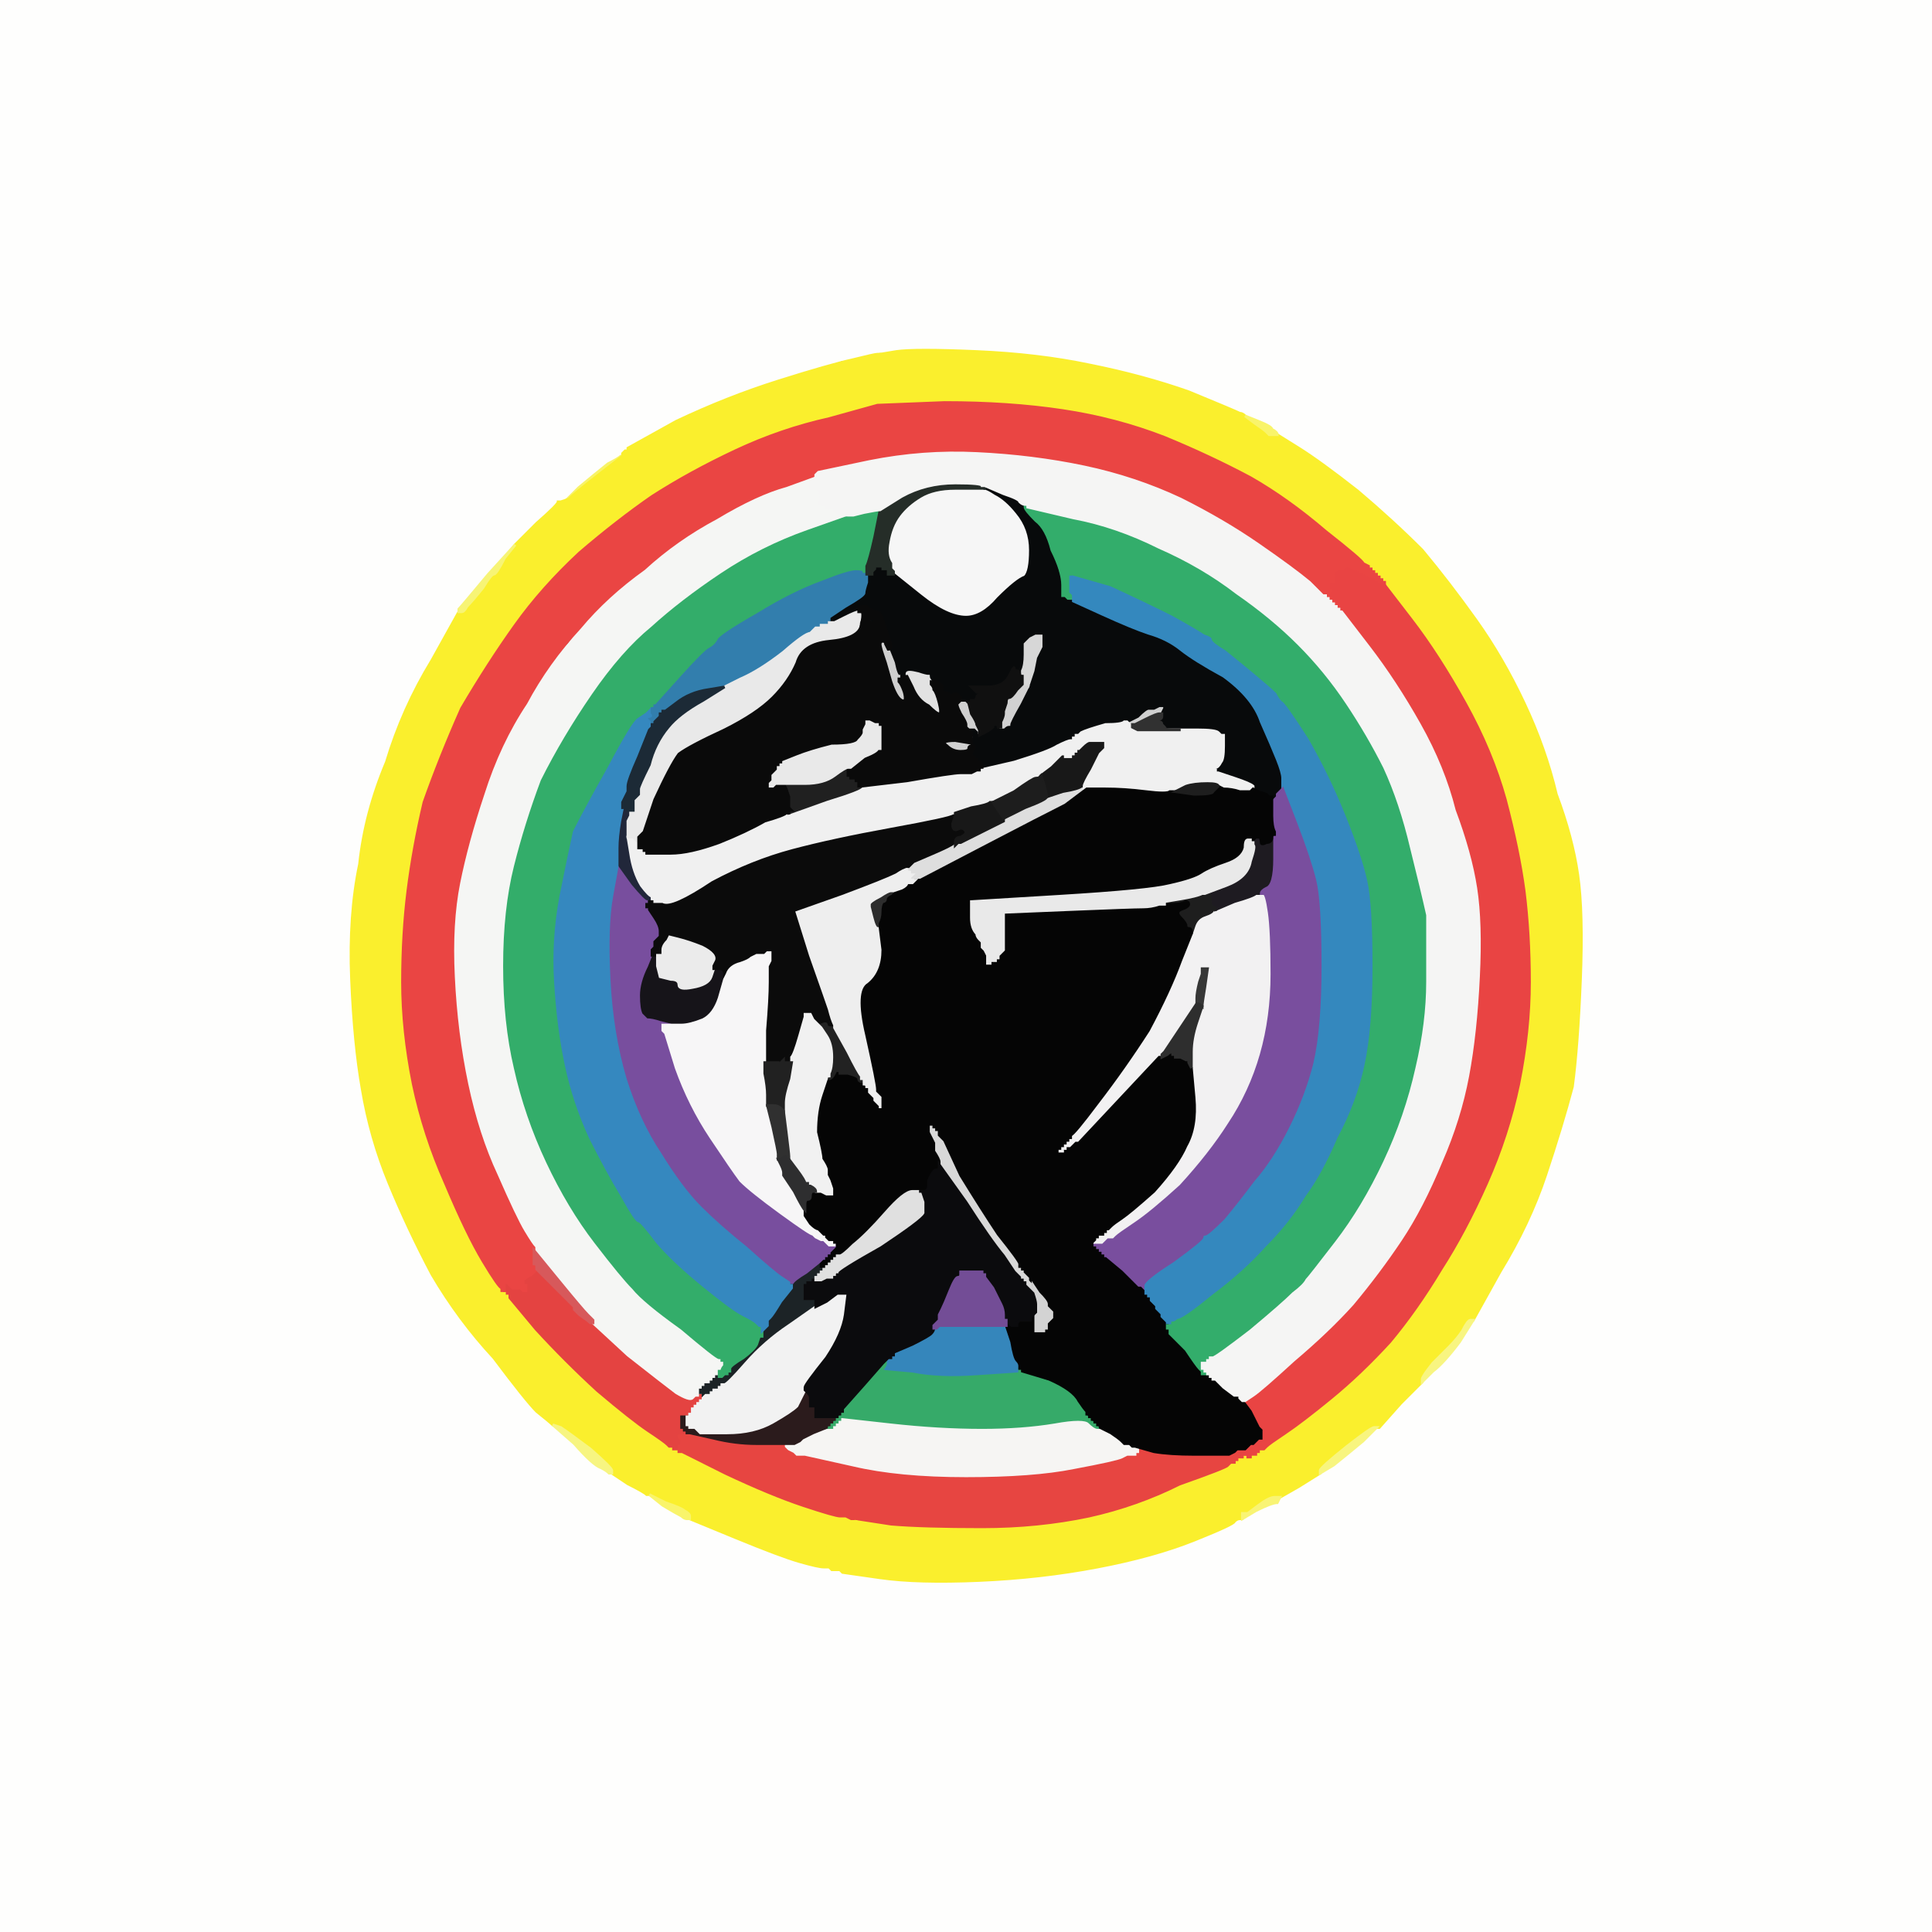
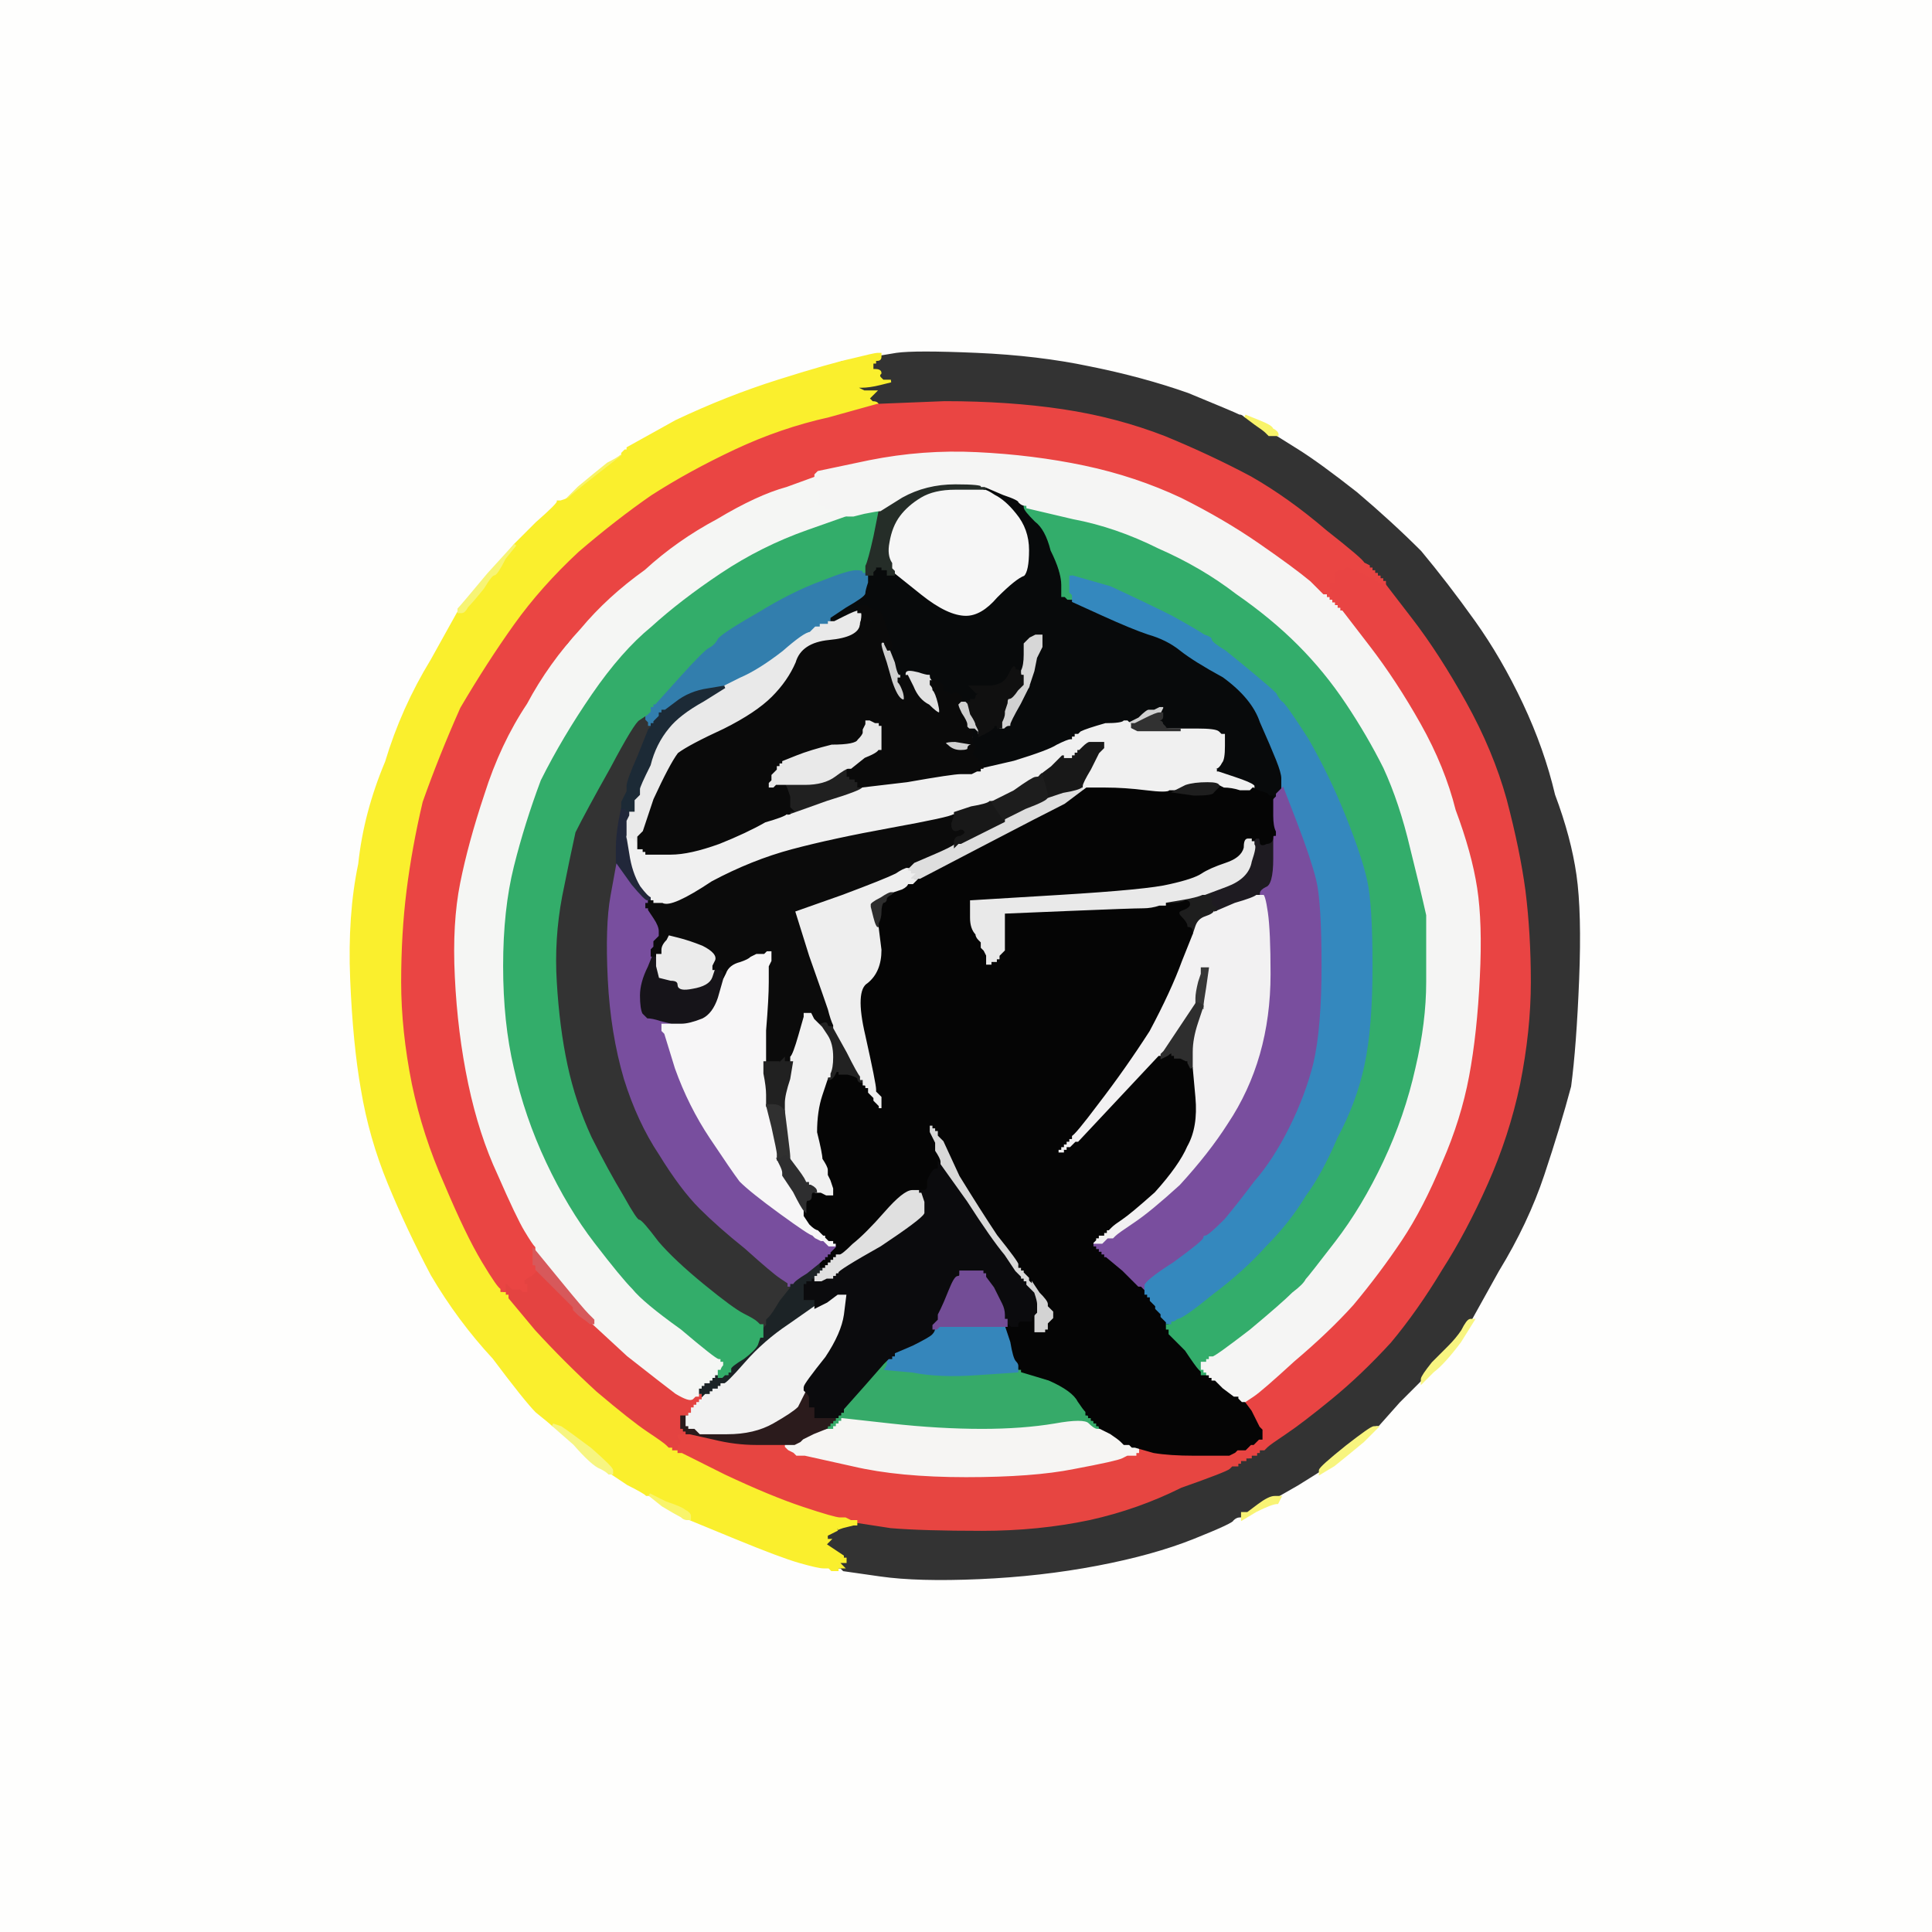
<svg xmlns="http://www.w3.org/2000/svg" width="720" height="720">
  <rect width="100%" height="100%" fill="#333333" stroke="none" />
  <path style="opacity:1;fill:#F8F367;fill-rule:evenodd;stroke:#F8F367;stroke-width:1px;stroke-linecap:butt;stroke-linejoin:miter;stroke-opacity:1;" d="M 233 167 L 234 167 L 234 168 Q 234 169 224 176 Q 214 184 212 186 L 209 187 L 215 181 Q 221 176 226 172 Q 232 168 233 167 z  " />
  <path style="opacity:1;fill:#E74541;fill-rule:evenodd;stroke:#E74541;stroke-width:1px;stroke-linecap:butt;stroke-linejoin:miter;stroke-opacity:1;" d="M 254 534 L 256 534 L 256 534 L 256 534 L 257 534 L 257 534 L 266 536 Q 274 538 282 538 Q 290 538 292 538 L 293 538 L 293 539 L 294 540 L 294 540 L 294 540 L 296 541 L 297 542 L 298 542 L 300 542 L 318 546 Q 335 550 360 550 Q 385 550 400 547 Q 416 544 418 543 L 420 542 L 422 542 L 423 542 L 423 541 L 424 541 L 424 541 L 424 540 L 424 540 L 424 540 L 423 540 L 423 540 L 423 539 L 423 539 L 430 541 Q 436 542 445 542 Q 454 542 456 542 L 458 542 L 460 541 L 461 540 L 462 540 L 464 540 L 464 541 L 464 542 L 465 542 L 465 543 L 465 543 L 464 543 L 464 543 L 464 544 L 463 544 L 462 544 L 462 545 L 462 545 L 461 545 L 461 546 L 460 546 L 459 546 L 458 547 Q 457 548 440 554 Q 424 562 406 566 Q 387 570 366 570 Q 344 570 332 569 L 319 567 L 317 567 L 315 566 L 313 566 Q 311 566 299 562 Q 287 558 270 550 L 254 542 L 253 542 L 252 542 L 252 541 L 252 541 L 251 541 L 251 541 L 251 540 L 252 540 L 252 540 L 252 540 L 252 539 L 252 539 L 251 539 L 251 538 L 252 538 L 253 538 L 253 537 Q 252 536 252 535 Q 252 534 254 534 z  " />
  <path style="opacity:1;fill:#161419;fill-rule:evenodd;stroke:#161419;stroke-width:1px;stroke-linecap:butt;stroke-linejoin:miter;stroke-opacity:1;" d="M 241 360 L 243 355 L 243 355 L 243 356 L 244 356 L 244 356 L 244 355 L 244 355 L 245 355 L 245 355 L 245 360 L 246 364 L 246 364 L 246 364 L 250 365 Q 253 365 253 367 Q 253 369 258 368 Q 264 367 265 364 Q 266 361 266 361 L 266 361 L 268 361 Q 270 361 270 363 L 270 365 L 268 372 Q 266 378 262 380 Q 257 382 254 382 L 250 382 L 250 382 L 250 382 L 246 381 Q 243 380 241 380 L 240 379 L 239 378 Q 238 376 238 371 Q 238 366 241 360 z  " />
  <path style="opacity:1;fill:#E44341;fill-rule:evenodd;stroke:#E44341;stroke-width:1px;stroke-linecap:butt;stroke-linejoin:miter;stroke-opacity:1;" d="M 198 475 L 200 473 L 200 473 Q 200 473 201 474 L 202 475 L 208 481 Q 214 487 214 487 L 214 488 L 215 488 Q 216 490 217 490 L 218 490 L 218 490 Q 218 490 218 491 L 219 491 L 219 491 Q 219 492 220 492 L 220 492 L 220 492 Q 220 492 220 493 L 221 493 L 234 505 Q 248 516 252 519 Q 257 522 258 521 L 259 520 L 259 520 L 260 520 L 260 520 L 260 520 L 260 519 L 260 519 L 261 519 L 261 519 L 262 519 L 263 520 L 263 520 L 263 520 L 263 520 L 262 520 L 262 520 L 262 521 L 262 521 L 262 522 L 262 522 L 262 522 L 261 522 L 261 522 L 261 523 L 260 523 L 260 523 L 260 524 L 260 524 L 260 524 L 259 524 L 259 524 L 259 525 L 258 525 L 258 526 L 258 527 L 257 527 L 257 528 L 256 528 L 256 528 L 255 528 L 254 528 L 254 530 L 254 532 L 255 532 L 255 532 L 255 533 L 256 533 L 256 534 L 256 534 L 254 534 Q 252 534 252 535 Q 252 536 253 537 L 253 538 L 252 538 L 251 538 L 251 539 L 252 539 L 252 539 L 252 540 L 252 540 L 252 540 L 251 540 L 251 541 L 250 541 L 250 540 L 250 540 L 250 540 L 249 540 L 249 540 L 248 539 Q 247 538 241 534 Q 235 530 222 519 Q 210 508 199 496 L 189 484 L 189 483 L 188 483 L 188 483 L 188 482 L 188 482 L 188 482 L 187 482 L 187 482 L 187 481 L 187 481 L 187 481 L 188 481 L 188 480 L 188 478 L 189 478 L 189 478 L 190 479 L 191 480 L 192 480 L 192 480 L 192 479 L 192 479 L 193 479 L 193 478 L 193 478 L 194 478 L 194 478 Q 194 478 195 477 Q 196 476 198 475 z  M 195 480 Q 196 480 196 480 Q 196 480 196 480 Q 195 480 195 480 z  " />
  <path style="opacity:1;fill:#D0D0D0;fill-rule:evenodd;stroke:#D0D0D0;stroke-width:1px;stroke-linecap:butt;stroke-linejoin:miter;stroke-opacity:1;" d="M 428 264 L 430 264 L 432 263 L 434 263 L 434 264 Q 433 266 433 266 L 433 266 L 432 266 Q 432 266 432 267 L 432 267 L 431 267 Q 430 268 426 268 L 423 270 L 423 270 Q 422 270 422 270 L 422 271 L 422 271 Q 422 271 421 270 L 420 269 L 424 267 Q 427 264 428 264 z  " />
  <path style="opacity:1;fill:#FEFEFD;fill-rule:evenodd;stroke:#FEFEFD;stroke-width:1px;stroke-linecap:butt;stroke-linejoin:miter;stroke-opacity:1;" d="M 0 360 L 0 0 L 360 0 L 720 0 L 720 360 L 720 720 L 360 720 L 0 720 L 0 360 z  M 464 155 L 464 155 L 469 157 Q 474 159 474 160 Q 476 161 476 162 L 476 162 L 484 167 Q 492 172 506 183 Q 519 194 530 205 Q 540 217 550 231 Q 560 245 568 262 Q 576 279 580 296 Q 586 312 588 326 Q 590 340 589 365 Q 588 390 586 405 Q 582 420 576 438 Q 570 456 559 474 Q 549 492 549 492 L 549 492 L 549 492 Q 548 493 548 493 L 548 493 L 544 500 Q 539 506 535 511 Q 530 515 530 515 L 530 515 L 522 523 Q 514 532 514 532 L 513 532 L 513 532 Q 513 532 507 538 Q 500 544 497 546 L 493 548 L 493 548 Q 493 548 492 549 L 492 549 L 492 549 Q 492 549 484 554 L 477 558 L 477 558 Q 477 558 475 560 Q 473 562 468 563 L 464 565 L 464 565 Q 464 566 464 566 L 463 566 L 462 566 Q 461 566 460 567 Q 460 568 445 574 Q 430 580 409 584 Q 388 588 365 589 Q 342 590 328 588 L 314 586 L 313 585 L 312 585 L 310 585 L 309 584 L 307 584 Q 305 584 298 582 Q 291 580 274 573 L 257 566 L 256 566 Q 256 566 256 565 L 256 565 L 254 565 Q 252 564 247 561 L 242 557 L 241 557 Q 240 556 234 553 L 228 549 L 228 549 Q 227 548 227 548 L 227 548 L 226 548 Q 226 548 226 547 L 226 547 L 224 547 Q 223 546 222 546 Q 221 546 214 538 L 206 531 L 206 531 Q 205 530 200 526 Q 196 522 184 506 Q 171 492 161 475 Q 152 458 145 441 Q 138 424 135 406 Q 132 389 131 365 Q 130 341 134 322 Q 136 303 144 284 Q 150 264 161 246 L 171 228 L 171 228 Q 172 227 172 227 L 172 227 L 172 226 Q 172 226 173 226 L 173 226 L 173 224 Q 174 223 183 213 L 192 203 L 200 195 Q 208 188 208 187 L 209 187 L 215 181 Q 221 176 226 172 Q 230 170 231 169 L 232 169 L 232 169 Q 232 168 232 168 L 233 168 L 233 168 Q 233 168 234 167 L 234 167 L 252 157 Q 271 148 290 142 Q 309 136 314 134 Q 320 134 324 133 L 327 133 L 327 133 Q 327 132 328 132 L 328 132 L 334 131 Q 341 130 364 131 Q 387 132 406 136 Q 426 140 443 146 Q 460 153 462 154 Q 463 154 464 155 z  " />
  <path style="opacity:1;fill:#F5F6F4;fill-rule:evenodd;stroke:#F5F6F4;stroke-width:1px;stroke-linecap:butt;stroke-linejoin:miter;stroke-opacity:1;" d="M 290 182 L 305 176 L 305 177 Q 305 178 304 178 Q 303 178 303 179 L 302 180 L 302 181 L 302 182 L 304 182 Q 306 183 306 186 Q 305 188 306 188 Q 308 188 308 189 Q 309 190 310 189 Q 311 189 311 190 Q 311 191 312 191 Q 314 192 316 192 L 318 192 L 301 198 Q 284 204 269 214 Q 254 224 243 234 Q 232 243 221 259 Q 210 275 202 291 Q 196 307 192 323 Q 188 339 188 360 Q 188 381 192 398 Q 196 416 204 433 Q 212 450 222 463 Q 232 476 236 480 Q 240 485 254 495 Q 267 506 268 506 L 269 506 L 269 507 L 270 507 L 270 507 L 270 508 L 270 508 L 270 508 L 271 509 L 271 510 L 271 510 L 270 510 L 270 510 L 270 511 L 270 511 L 270 511 L 269 512 L 269 512 L 269 512 L 268 512 L 268 512 L 268 513 L 268 513 L 268 513 L 267 513 L 267 514 L 267 514 L 266 514 L 266 514 L 266 514 L 266 515 L 266 515 L 265 515 L 265 516 L 264 516 L 263 516 L 263 517 L 262 517 L 262 517 L 262 518 L 262 518 L 262 518 L 261 518 L 261 519 L 261 519 L 260 519 L 260 519 L 260 520 L 260 520 L 260 520 L 259 520 L 259 520 L 258 521 Q 257 522 252 519 Q 248 516 234 505 L 221 493 L 221 492 Q 220 492 220 492 L 220 492 L 220 492 Q 220 491 219 491 L 219 491 L 219 490 Q 218 490 218 490 L 218 490 L 218 490 Q 218 489 208 478 L 199 466 L 199 465 Q 198 464 195 459 Q 192 454 185 438 Q 178 423 174 404 Q 170 385 169 364 Q 168 344 170 331 Q 172 318 178 302 Q 182 286 192 270 Q 200 253 212 240 Q 222 226 234 216 Q 246 205 261 196 Q 276 188 290 182 z  " />
  <path style="opacity:1;fill:#21273A;fill-rule:evenodd;stroke:#21273A;stroke-width:1px;stroke-linecap:butt;stroke-linejoin:miter;stroke-opacity:1;" d="M 231 306 L 232 301 L 233 301 L 234 302 L 234 302 L 235 302 L 235 304 L 234 306 L 234 309 L 234 312 L 235 318 Q 236 325 239 330 Q 242 334 243 334 L 243 335 L 243 335 L 243 336 L 243 336 L 242 336 L 242 336 L 242 336 L 242 337 L 241 337 L 241 336 Q 240 336 235 330 L 230 323 L 230 322 Q 230 320 230 316 Q 230 312 231 306 z  " />
  <path style="opacity:1;fill:#EBEBEB;fill-rule:evenodd;stroke:#EBEBEB;stroke-width:1px;stroke-linecap:butt;stroke-linejoin:miter;stroke-opacity:1;" d="M 248 350 L 249 348 L 253 349 Q 257 350 262 352 Q 268 355 267 358 Q 266 360 266 360 L 266 361 L 266 361 Q 266 361 265 364 Q 264 367 258 368 Q 253 369 253 367 Q 253 365 250 365 L 246 364 L 246 364 L 246 364 L 245 360 L 245 355 L 245 355 L 246 355 L 246 354 Q 246 352 248 350 z  " />
  <path style="opacity:1;fill:#F6F6F6;fill-rule:evenodd;stroke:#F6F6F6;stroke-width:1px;stroke-linecap:butt;stroke-linejoin:miter;stroke-opacity:1;" d="M 366 182 L 367 182 L 367 182 Q 368 182 371 184 Q 375 186 379 191 Q 384 197 384 205 Q 384 213 382 215 Q 379 216 372 223 Q 366 230 360 230 Q 353 230 343 222 L 333 214 L 333 213 L 332 212 L 332 210 Q 330 207 331 202 Q 332 196 335 192 Q 338 188 343 185 Q 348 182 356 182 Q 365 182 366 182 z  " />
  <path style="opacity:1;fill:#784E9E;fill-rule:evenodd;stroke:#784E9E;stroke-width:1px;stroke-linecap:butt;stroke-linejoin:miter;stroke-opacity:1;" d="M 228 334 L 230 323 L 235 330 Q 240 336 241 336 L 241 337 L 241 337 L 241 338 L 241 338 L 242 338 L 242 338 L 242 338 L 242 339 L 242 339 L 244 342 Q 246 345 246 347 L 246 349 L 245 350 L 244 351 L 244 352 L 244 353 L 243 354 L 243 355 L 241 360 Q 238 366 238 371 Q 238 376 239 378 L 240 379 L 241 380 Q 243 380 246 381 L 250 382 L 250 382 L 250 382 L 248 382 L 247 382 L 247 384 L 248 385 L 252 398 Q 257 412 265 424 Q 273 436 276 440 Q 280 444 291 452 Q 302 460 303 460 L 303 460 L 304 460 Q 306 460 306 460 L 306 460 L 306 459 L 306 459 L 307 459 Q 308 459 308 460 L 308 461 L 308 461 L 308 461 L 309 462 L 309 462 L 310 462 L 310 462 L 310 462 L 310 462 L 311 462 L 311 463 L 311 463 L 312 463 L 312 464 L 312 465 L 311 466 L 310 467 L 310 467 L 310 468 L 310 468 L 310 468 L 309 468 L 309 468 L 309 469 L 308 469 L 308 469 L 308 470 L 308 470 L 308 470 L 307 470 L 307 470 L 306 471 L 306 471 L 301 475 Q 296 478 296 479 L 295 479 L 294 479 Q 294 478 294 478 Q 294 478 291 476 Q 288 474 278 465 Q 268 457 261 450 Q 254 443 246 430 Q 238 418 233 402 Q 228 385 227 365 Q 226 345 228 334 z  " />
  <path style="opacity:1;fill:#D0D0D0;fill-rule:evenodd;stroke:#D0D0D0;stroke-width:1px;stroke-linecap:butt;stroke-linejoin:miter;stroke-opacity:1;" d="M 357 262 L 358 261 L 360 261 Q 361 262 361 262 L 361 262 L 362 266 Q 364 269 364 270 Q 366 272 366 272 L 366 272 L 366 272 L 366 273 L 366 273 Q 365 274 365 274 L 365 274 L 364 274 Q 364 274 363 273 L 362 273 L 362 272 Q 362 272 361 272 L 361 272 L 361 272 L 360 271 L 360 270 Q 360 269 358 266 Q 356 262 357 262 z  " />
  <path style="opacity:1;fill:#0B0B0B;fill-rule:evenodd;stroke:#0B0B0B;stroke-width:1px;stroke-linecap:butt;stroke-linejoin:miter;stroke-opacity:1;" d="M 355 303 L 356 303 L 356 304 L 356 304 L 355 307 Q 355 310 357 309 Q 359 308 360 310 Q 360 311 359 311 Q 358 311 358 312 L 358 314 L 358 314 L 357 314 L 356 314 Q 356 314 356 315 L 356 315 L 356 315 Q 355 316 348 319 L 341 322 L 340 323 L 339 324 L 339 324 L 338 324 L 338 324 L 338 324 L 338 324 Q 337 324 334 326 Q 330 328 314 334 L 297 340 L 302 356 Q 308 373 309 376 Q 310 380 311 382 L 311 383 L 308 383 L 306 383 L 306 382 Q 306 382 305 382 L 305 382 L 305 382 Q 304 381 303 380 L 302 378 L 301 378 L 300 378 L 300 379 L 300 379 L 298 386 Q 296 393 295 394 L 295 396 L 295 396 L 294 396 L 294 396 L 294 397 L 294 397 L 293 396 L 293 396 L 292 396 L 292 396 L 292 396 L 292 395 L 292 395 L 291 396 L 290 398 L 290 397 L 290 396 L 289 396 L 289 396 L 288 396 L 286 396 L 286 396 L 286 396 L 285 396 L 285 396 L 285 384 Q 286 372 286 366 L 286 360 L 287 358 L 287 355 L 286 355 L 285 356 L 284 356 L 282 356 L 280 357 Q 279 358 276 359 Q 272 360 271 363 L 270 365 L 270 365 L 270 365 L 270 363 Q 270 361 268 361 L 266 361 L 266 360 Q 266 360 267 358 Q 268 355 262 352 Q 257 350 253 349 L 249 348 L 248 350 Q 246 352 246 354 L 246 355 L 245 355 L 245 355 L 245 355 L 244 355 L 244 355 L 244 356 L 244 356 L 243 356 L 243 355 L 243 355 L 243 354 L 244 353 L 244 352 L 244 351 L 245 350 L 246 349 L 246 347 Q 246 345 244 342 L 242 339 L 242 339 L 242 338 L 242 338 L 242 338 L 241 338 L 241 338 L 241 337 L 241 337 L 242 337 L 242 336 L 242 336 L 242 336 L 243 336 L 243 336 L 243 335 L 243 335 L 243 335 L 244 335 L 244 335 L 244 336 L 247 336 Q 250 338 265 328 Q 280 320 295 316 Q 310 312 332 308 Q 354 304 355 303 z  " />
  <path style="opacity:1;fill:#D0D0D0;fill-rule:evenodd;stroke:#D0D0D0;stroke-width:1px;stroke-linecap:butt;stroke-linejoin:miter;stroke-opacity:1;" d="M 356 276 L 362 277 L 362 277 L 362 277 L 363 278 L 363 278 L 362 278 Q 362 278 362 279 L 362 279 L 362 279 Q 361 280 358 280 Q 355 280 353 278 Q 350 276 356 276 z  " />
  <path style="opacity:1;fill:#080A0B;fill-rule:evenodd;stroke:#080A0B;stroke-width:1px;stroke-linecap:butt;stroke-linejoin:miter;stroke-opacity:1;" d="M 367 182 L 367 181 L 374 184 Q 380 186 380 187 Q 381 188 382 188 L 382 188 L 382 188 Q 382 188 382 189 L 383 189 L 388 196 Q 392 203 394 212 Q 396 221 397 221 L 397 221 L 397 221 Q 397 222 398 222 L 398 222 L 398 222 Q 398 222 398 223 L 399 223 L 399 223 L 400 223 L 400 223 L 400 224 L 411 229 Q 422 234 428 236 Q 435 238 440 242 Q 445 246 456 252 Q 467 260 470 269 Q 474 278 476 283 Q 478 288 478 290 L 478 292 L 478 293 L 478 294 L 478 294 L 478 294 L 477 295 L 476 296 L 476 296 L 476 296 L 476 297 L 476 297 L 475 298 L 474 299 L 474 299 L 474 299 L 474 298 L 474 297 L 473 297 L 472 296 L 472 296 Q 472 296 471 296 Q 471 296 468 295 L 466 295 L 466 294 Q 466 293 466 292 Q 466 292 460 290 L 454 288 L 454 288 L 454 288 L 453 288 L 453 288 L 453 287 L 452 287 L 452 287 L 452 286 L 453 286 Q 454 286 455 284 Q 456 283 456 278 L 456 274 L 455 274 L 455 274 L 454 273 Q 453 272 446 272 L 440 272 L 437 272 Q 434 272 434 271 L 434 271 L 433 270 Q 433 269 432 269 Q 431 268 432 268 L 432 267 L 432 267 Q 432 267 433 266 L 433 266 L 433 266 Q 433 266 434 264 L 434 263 L 432 263 L 430 264 L 428 264 Q 427 264 424 267 L 420 269 L 419 269 Q 418 270 412 270 Q 405 272 403 273 L 402 274 L 401 274 L 401 274 L 401 275 L 400 275 L 400 275 L 400 276 L 400 276 L 400 276 L 399 276 Q 398 276 394 278 Q 391 280 378 284 L 365 287 L 365 287 L 365 286 L 365 286 L 366 286 L 366 285 Q 366 284 365 284 L 364 284 L 364 283 L 364 283 L 363 283 L 363 282 L 363 282 L 362 282 L 362 280 L 362 279 L 362 279 L 362 279 L 363 278 L 363 278 L 363 278 L 362 277 L 362 277 L 362 277 L 362 277 L 362 276 L 362 276 Q 362 276 363 275 L 363 274 L 362 274 L 361 274 L 361 273 L 361 272 L 362 272 L 363 272 L 364 273 Q 364 274 364 274 L 365 274 L 365 274 Q 366 274 366 274 L 366 273 L 366 272 L 366 272 L 368 272 Q 370 272 370 271 Q 370 270 371 270 Q 372 270 372 271 L 373 271 L 374 271 Q 375 270 376 270 Q 376 269 380 262 L 383 256 L 383 256 Q 383 256 385 250 L 386 245 L 387 243 L 388 241 L 388 239 L 388 237 L 386 237 L 384 238 L 384 238 L 384 238 L 383 239 L 382 240 L 382 244 Q 382 248 381 250 L 381 252 L 381 252 Q 380 252 380 251 Q 380 250 377 252 Q 374 255 371 256 Q 368 256 366 256 Q 365 256 366 258 Q 366 261 364 261 L 362 262 L 362 262 L 362 262 L 361 262 L 361 262 L 361 262 Q 361 262 360 261 L 358 261 L 358 260 Q 358 260 357 259 Q 356 258 355 259 Q 354 260 354 259 Q 353 258 352 258 Q 351 258 351 256 Q 350 255 350 256 L 349 256 L 349 256 Q 348 255 348 255 L 348 255 L 348 254 Q 348 254 347 254 L 347 254 L 347 254 Q 346 253 346 252 Q 345 252 342 251 Q 338 250 338 251 L 338 252 L 338 252 Q 337 252 336 253 L 335 253 L 335 252 Q 334 252 333 247 L 331 242 L 331 242 Q 332 242 332 240 Q 332 239 330 238 L 329 238 L 329 238 Q 329 238 330 237 Q 330 236 330 235 Q 329 234 327 234 Q 326 235 325 231 L 325 227 L 324 227 L 323 226 L 322 226 L 321 226 L 321 227 L 321 227 L 320 227 Q 320 228 320 228 L 320 228 L 320 228 Q 319 228 315 230 L 311 232 L 310 232 L 309 232 L 309 233 L 308 233 L 308 233 L 308 233 L 308 233 L 307 233 L 306 233 L 306 233 L 306 234 L 306 234 L 305 234 L 305 234 L 304 234 L 304 234 L 304 234 L 303 234 L 303 233 L 304 233 L 304 233 L 304 232 L 305 232 L 306 232 L 308 231 L 309 230 L 315 226 Q 322 222 322 221 Q 322 220 323 217 L 323 214 L 324 214 L 325 214 L 325 213 L 326 212 L 326 212 L 326 212 L 326 211 L 326 211 L 327 211 L 327 210 L 327 210 L 328 210 L 328 210 L 328 210 L 328 211 L 328 211 L 329 211 L 329 212 L 330 212 L 331 212 L 331 213 L 331 214 L 332 214 L 333 214 L 343 222 Q 353 230 360 230 Q 366 230 372 223 Q 379 216 382 215 Q 384 213 384 205 Q 384 197 379 191 Q 375 186 371 184 Q 368 182 367 182 L 367 182 L 367 182 z  M 327 231 Q 327 230 327 230 Q 328 230 328 230 Q 328 231 327 231 z  M 377 249 Q 377 248 377 248 Q 378 248 378 248 Q 378 249 377 249 z  M 362 257 L 362 256 L 362 256 Q 362 256 362 256 Q 362 257 362 257 z  " />
  <path style="opacity:1;fill:#327EAD;fill-rule:evenodd;stroke:#327EAD;stroke-width:1px;stroke-linecap:butt;stroke-linejoin:miter;stroke-opacity:1;" d="M 322 213 L 323 213 L 323 214 L 323 214 L 323 217 Q 322 220 322 221 Q 322 222 315 226 L 309 230 L 309 231 Q 308 231 308 232 L 308 233 L 308 233 L 307 233 L 307 233 Q 307 234 306 234 L 305 234 L 305 234 Q 305 234 304 234 L 303 234 L 304 234 L 304 234 L 304 234 Q 304 234 302 236 Q 300 236 292 243 Q 283 250 276 253 L 270 256 L 270 256 Q 270 256 264 257 Q 257 258 252 262 L 248 265 L 247 265 L 247 266 L 247 266 L 246 266 L 246 266 L 246 266 L 246 267 L 246 267 L 245 268 L 244 269 L 244 269 L 244 270 L 244 270 L 243 270 L 242 270 L 242 270 L 242 269 L 242 269 L 241 268 L 241 266 L 241 266 L 242 265 L 242 265 L 242 265 L 242 264 L 242 263 L 243 263 L 243 262 L 243 262 L 244 262 L 253 252 Q 262 242 264 241 Q 266 240 267 238 Q 268 236 282 228 Q 295 220 306 216 Q 316 212 319 212 Q 322 212 322 213 z  " />
  <path style="opacity:1;fill:#F0F0F0;fill-rule:evenodd;stroke:#F0F0F0;stroke-width:1px;stroke-linecap:butt;stroke-linejoin:miter;stroke-opacity:1;" d="M 399 276 L 400 276 L 401 276 L 402 276 L 402 277 L 402 277 L 401 277 L 401 278 L 400 278 Q 400 278 400 279 L 400 279 L 400 279 Q 399 280 399 280 L 399 280 L 398 280 Q 398 280 398 281 L 398 281 L 398 281 Q 397 282 397 282 L 397 282 L 396 282 Q 396 282 392 286 L 388 289 L 388 289 Q 387 290 387 290 L 387 290 L 386 290 Q 385 290 378 295 L 370 299 L 369 299 Q 368 300 362 301 L 356 303 L 355 303 Q 354 304 332 308 Q 310 312 295 316 Q 280 320 265 328 Q 250 338 247 336 L 244 336 L 244 335 L 244 335 L 243 335 L 243 335 L 243 334 Q 242 334 239 330 Q 236 325 235 318 L 234 312 L 234 312 L 234 312 L 235 312 L 235 312 L 236 312 L 236 312 L 236 312 L 236 312 L 237 313 L 238 314 L 238 314 L 238 314 L 238 315 L 238 316 L 239 316 L 240 316 L 240 317 L 240 317 L 241 317 L 241 318 L 242 318 L 243 318 L 250 318 Q 257 318 268 314 Q 278 310 285 306 Q 292 304 293 303 L 294 303 L 294 303 Q 295 302 295 302 L 295 302 L 308 298 Q 321 294 321 293 L 321 293 L 338 291 Q 355 288 358 288 L 362 288 L 364 287 L 365 287 L 378 284 Q 391 280 394 278 Q 398 276 399 276 z  " />
-   <path style="opacity:1;fill:#FAEF2D;fill-rule:evenodd;stroke:#FAEF2D;stroke-width:1px;stroke-linecap:butt;stroke-linejoin:miter;stroke-opacity:1;" d="M 464 155 L 464 155 L 468 158 Q 471 160 472 161 L 473 162 L 474 162 L 476 162 L 484 167 Q 492 172 506 183 Q 519 194 530 205 Q 540 217 550 231 Q 560 245 568 262 Q 576 279 580 296 Q 586 312 588 326 Q 590 340 589 365 Q 588 390 586 405 Q 582 420 576 438 Q 570 456 559 474 Q 549 492 549 492 L 549 492 L 548 492 Q 548 492 548 493 L 548 493 L 543 498 Q 538 504 534 508 Q 530 513 530 514 L 530 515 L 522 523 Q 514 532 514 532 L 513 532 L 513 532 Q 513 532 512 532 Q 511 532 508 534 Q 504 538 498 543 L 493 548 L 493 548 Q 492 548 492 548 L 492 549 L 492 549 Q 492 549 484 554 L 477 558 L 475 558 Q 473 558 469 561 L 465 564 L 465 564 Q 464 564 464 564 L 464 565 L 464 565 Q 464 565 463 566 L 463 566 L 462 566 Q 461 566 460 567 Q 460 568 445 574 Q 430 580 409 584 Q 388 588 365 589 Q 342 590 328 588 L 314 586 L 313 585 L 312 585 L 312 585 L 312 584 L 313 584 L 314 584 L 313 583 L 312 582 L 314 582 L 315 582 L 315 581 L 314 581 L 314 581 L 314 580 L 314 580 Q 314 580 311 578 L 308 576 L 308 576 L 308 576 L 307 576 L 307 576 L 308 575 L 309 574 L 309 574 L 308 574 L 308 573 L 308 572 L 309 572 L 309 572 L 309 571 L 308 571 L 308 571 L 308 570 L 309 570 L 310 570 L 314 569 L 318 568 L 318 568 L 318 568 L 319 568 L 319 568 L 319 567 L 319 567 L 332 569 Q 344 570 366 570 Q 387 570 406 566 Q 424 562 440 554 Q 457 548 458 547 L 459 546 L 460 546 L 461 546 L 461 545 L 462 545 L 462 545 L 462 544 L 463 544 L 464 544 L 464 543 L 464 543 L 465 543 L 465 543 L 466 543 L 466 542 L 467 542 L 468 542 L 468 541 L 468 541 L 469 541 L 469 540 L 470 540 L 471 540 L 472 539 Q 473 538 479 534 Q 485 530 496 521 Q 507 512 518 500 Q 528 488 537 473 Q 546 459 554 441 Q 562 423 566 404 Q 570 384 570 366 Q 570 348 568 332 Q 566 317 561 298 Q 556 280 546 262 Q 536 244 526 231 L 516 218 L 516 218 L 516 217 L 515 217 L 515 216 L 515 216 L 514 216 L 514 216 L 514 216 L 514 215 L 514 215 L 513 215 L 513 214 L 513 214 L 512 214 L 512 214 L 512 214 L 512 213 L 512 213 L 511 213 L 511 212 L 511 212 L 510 212 L 510 212 L 510 212 L 510 211 Q 510 211 508 210 Q 508 209 494 198 Q 480 186 466 178 Q 451 170 434 163 Q 416 156 396 153 Q 376 150 352 150 L 327 151 L 327 151 Q 327 150 325 150 L 323 148 L 323 148 L 324 148 L 324 148 L 324 148 L 325 147 L 326 146 L 324 146 L 322 146 L 320 145 L 318 144 L 321 144 Q 324 144 328 143 L 332 142 L 330 142 L 329 142 L 328 141 Q 327 140 328 139 Q 328 138 326 138 L 325 138 L 325 137 L 324 137 L 324 137 L 324 136 L 324 136 L 324 136 L 325 136 L 325 136 L 325 135 L 326 135 L 326 135 L 326 134 L 326 134 L 326 134 L 327 134 L 327 133 L 327 133 L 328 133 L 328 132 L 328 132 L 334 131 Q 341 130 364 131 Q 387 132 406 136 Q 426 140 443 146 Q 460 153 462 154 Q 463 154 464 155 z  " />
  <path style="opacity:1;fill:#F9F46A;fill-rule:evenodd;stroke:#F9F46A;stroke-width:1px;stroke-linecap:butt;stroke-linejoin:miter;stroke-opacity:1;" d="M 468 158 L 464 155 L 469 157 Q 474 159 474 160 Q 476 161 476 162 L 476 162 L 474 162 L 473 162 L 472 161 Q 471 160 468 158 z  " />
  <path style="opacity:1;fill:#CFCFCF;fill-rule:evenodd;stroke:#CFCFCF;stroke-width:1px;stroke-linecap:butt;stroke-linejoin:miter;stroke-opacity:1;" d="M 329 240 L 329 238 L 330 240 Q 330 241 331 242 L 331 242 L 333 247 Q 334 252 335 252 L 335 253 L 335 254 Q 336 255 337 258 Q 338 262 336 261 Q 334 260 332 254 L 330 247 L 329 244 Q 328 241 329 240 z  " />
  <path style="opacity:1;fill:#FAEF2D;fill-rule:evenodd;stroke:#FAEF2D;stroke-width:1px;stroke-linecap:butt;stroke-linejoin:miter;stroke-opacity:1;" d="M 327 132 L 328 132 L 328 133 Q 328 134 327 134 L 326 134 L 326 135 L 326 135 L 325 135 L 325 136 L 325 136 L 324 136 L 324 136 L 324 136 L 324 137 L 324 137 L 325 137 L 325 138 L 326 138 Q 328 138 328 139 Q 327 140 328 141 L 329 142 L 330 142 L 332 142 L 328 143 Q 324 144 321 144 L 318 144 L 320 145 L 322 146 L 324 146 L 326 146 L 325 147 L 324 148 L 324 148 L 324 148 L 323 148 L 323 148 L 325 150 Q 327 150 327 151 L 327 151 L 309 156 Q 291 160 274 168 Q 257 176 243 185 Q 230 194 216 206 Q 202 219 192 233 Q 182 247 172 264 Q 164 282 158 299 Q 154 316 152 332 Q 150 348 150 366 Q 150 384 154 404 Q 158 423 166 441 Q 174 460 180 470 Q 186 480 187 480 L 187 481 L 187 481 L 187 482 L 187 482 L 188 482 L 188 482 L 188 482 L 188 483 L 188 483 L 189 483 L 189 484 L 199 496 Q 210 508 222 519 Q 235 530 241 534 Q 247 538 248 539 L 249 540 L 249 540 L 250 540 L 250 540 L 250 540 L 250 541 L 251 541 L 251 541 L 252 541 L 252 541 L 252 542 L 253 542 L 254 542 L 270 550 Q 287 558 299 562 Q 311 566 313 566 L 315 566 L 317 567 L 319 567 L 319 567 L 319 568 L 319 568 L 318 568 L 318 568 L 318 568 L 314 569 Q 311 570 312 570 Q 312 570 310 571 L 308 572 L 308 573 L 308 574 L 309 574 L 309 574 L 308 575 L 307 576 L 307 576 L 308 576 L 308 576 L 308 576 L 311 578 Q 314 580 314 580 L 314 580 L 314 581 L 314 581 L 315 581 L 315 582 L 314 582 L 312 582 L 313 583 L 314 584 L 313 584 L 312 584 L 312 585 L 312 585 L 310 585 L 309 584 L 307 584 Q 305 584 298 582 Q 291 580 274 573 L 257 566 L 257 566 Q 256 565 256 565 L 256 565 L 256 564 Q 256 564 254 563 Q 254 562 248 560 L 242 557 L 241 557 Q 240 556 234 553 L 228 549 L 228 548 Q 228 548 227 548 L 227 548 L 227 548 Q 226 547 226 547 L 226 547 L 226 546 Q 226 546 218 540 Q 212 534 209 532 L 206 531 L 206 531 Q 205 530 200 526 Q 196 522 184 506 Q 171 492 161 475 Q 152 458 145 441 Q 138 424 135 406 Q 132 389 131 365 Q 130 341 134 322 Q 136 303 144 284 Q 150 264 161 246 L 171 228 L 172 228 Q 172 228 172 227 L 172 227 L 172 227 Q 173 226 173 226 L 173 226 L 174 226 Q 174 226 175 224 Q 176 224 180 219 Q 183 214 184 214 Q 185 214 188 208 L 192 203 L 200 195 Q 208 188 208 187 L 209 187 L 212 186 Q 214 184 223 177 Q 232 170 232 170 L 232 169 L 232 169 Q 232 169 233 168 L 233 168 L 233 168 Q 234 168 234 168 L 234 167 L 252 157 Q 271 148 290 142 Q 309 136 318 134 Q 326 132 327 132 z  M 308 570 Q 308 570 309 570 Q 309 570 308 570 L 308 570 L 308 570 z  " />
  <path style="opacity:1;fill:#1C2326;fill-rule:evenodd;stroke:#1C2326;stroke-width:1px;stroke-linecap:butt;stroke-linejoin:miter;stroke-opacity:1;" d="M 301 475 L 306 471 L 306 471 L 306 472 L 306 472 L 306 472 L 307 472 L 307 473 L 307 473 L 307 474 L 307 474 L 306 474 L 306 474 L 306 474 L 306 475 L 306 475 L 305 475 L 305 476 L 305 476 L 304 476 L 304 476 L 304 477 L 304 477 Q 304 477 303 477 L 303 478 L 302 478 L 301 478 L 301 479 L 300 479 L 300 480 L 300 482 L 301 482 L 301 482 L 301 483 L 300 483 L 300 483 L 300 484 L 302 484 L 304 484 L 304 485 L 304 485 L 305 485 L 305 486 L 305 486 L 304 486 L 304 486 L 304 487 L 294 494 Q 285 500 278 508 Q 271 516 270 516 L 269 516 L 269 517 L 268 517 L 268 517 L 268 518 L 267 518 L 266 518 L 266 519 L 266 519 L 265 519 L 265 520 L 265 520 L 264 520 L 264 520 L 264 520 L 263 521 L 262 521 L 262 520 L 262 519 L 261 519 L 261 519 L 261 518 L 262 518 L 262 518 L 262 518 L 262 517 L 262 517 L 263 517 L 263 516 L 264 516 L 265 516 L 265 515 L 266 515 L 266 515 L 266 514 L 266 514 L 266 514 L 267 514 L 267 514 L 267 513 L 268 513 L 268 513 L 268 513 L 268 513 Q 269 512 269 512 L 269 512 L 270 512 Q 270 512 270 511 L 270 511 L 270 511 Q 271 510 271 510 L 271 510 L 272 510 Q 272 510 276 506 Q 281 503 282 501 L 283 498 L 283 498 L 284 498 L 284 497 L 284 496 L 284 496 L 284 496 L 285 495 L 286 494 L 286 493 L 286 492 L 287 491 Q 288 490 291 485 L 295 480 L 295 479 L 295 479 L 296 479 Q 296 478 301 475 z  " />
  <path style="opacity:1;fill:#E9E9E9;fill-rule:evenodd;stroke:#E9E9E9;stroke-width:1px;stroke-linecap:butt;stroke-linejoin:miter;stroke-opacity:1;" d="M 321 228 L 321 227 L 321 227 Q 322 227 320 232 Q 320 238 309 239 Q 299 240 297 247 Q 294 254 288 260 Q 282 266 270 272 Q 257 278 253 281 Q 250 285 244 298 L 240 310 L 239 311 L 238 312 L 238 313 L 238 314 L 238 314 L 238 314 L 237 313 L 236 312 L 236 312 L 236 312 L 236 312 L 235 312 L 235 312 L 234 312 L 234 312 L 234 312 L 234 309 L 234 306 L 235 304 L 235 302 L 235 302 L 236 302 L 236 300 L 236 298 L 237 297 L 238 296 L 238 294 Q 238 293 242 285 Q 244 277 249 271 Q 253 266 262 261 L 270 256 L 276 253 Q 283 250 292 243 Q 300 236 302 236 Q 304 234 304 234 L 304 234 L 304 234 L 305 234 L 305 234 L 306 234 L 306 234 L 306 233 L 306 233 L 307 233 L 308 233 L 308 233 L 308 233 L 308 233 L 309 233 L 309 232 L 310 232 L 311 232 L 315 230 Q 319 228 320 228 L 320 228 L 320 228 Q 320 228 321 228 z  " />
  <path style="opacity:1;fill:#F6F5F3;fill-rule:evenodd;stroke:#F6F5F3;stroke-width:1px;stroke-linecap:butt;stroke-linejoin:miter;stroke-opacity:1;" d="M 313 527 L 313 527 L 332 530 Q 350 532 366 532 Q 381 532 392 530 Q 402 528 404 527 L 405 527 L 405 527 Q 405 528 406 528 L 406 528 L 406 528 Q 406 528 406 529 L 407 529 L 407 529 Q 407 530 408 530 L 408 530 L 408 530 Q 408 530 408 531 L 409 531 L 409 531 Q 409 532 410 532 L 410 532 L 414 534 Q 417 536 418 537 L 419 538 L 420 538 L 421 538 L 422 539 L 423 539 L 423 539 L 423 540 L 423 540 L 424 540 L 424 540 L 424 540 L 424 541 L 424 541 L 423 541 L 423 542 L 422 542 L 420 542 L 418 543 Q 416 544 400 547 Q 385 550 360 550 Q 335 550 318 546 L 300 542 L 298 542 L 297 542 L 296 541 L 294 540 L 294 540 L 294 540 L 293 539 L 293 538 L 294 538 L 296 538 L 298 537 L 299 536 L 303 534 Q 308 532 308 532 L 308 532 L 308 532 Q 309 532 309 531 L 309 531 L 310 531 Q 310 530 310 530 L 310 530 L 310 530 Q 311 530 311 529 L 311 529 L 312 529 Q 312 528 312 528 L 312 528 L 312 528 Q 313 528 313 527 z  " />
  <path style="opacity:1;fill:#F2F1F2;fill-rule:evenodd;stroke:#F2F1F2;stroke-width:1px;stroke-linecap:butt;stroke-linejoin:miter;stroke-opacity:1;" d="M 468 333 L 470 333 L 471 333 Q 472 333 473 340 Q 474 347 474 363 Q 474 379 470 393 Q 466 407 458 419 Q 451 430 440 442 Q 429 452 423 456 Q 417 460 416 461 L 415 462 L 414 462 L 413 462 L 412 463 L 411 464 L 409 464 L 407 464 L 407 463 L 408 462 L 408 462 L 408 462 L 408 461 L 408 461 L 409 461 L 409 460 L 410 460 L 411 460 L 411 459 L 412 459 L 412 459 L 412 458 L 412 458 L 412 458 L 413 458 L 413 458 L 414 457 Q 415 456 418 454 Q 421 452 430 444 Q 439 434 442 427 Q 446 420 445 409 L 444 398 L 444 392 Q 444 387 446 381 L 448 375 L 448 375 Q 448 374 449 368 L 450 361 L 449 361 L 448 361 L 448 362 L 448 363 L 447 366 Q 446 370 446 372 L 446 374 L 441 382 Q 436 390 435 391 L 435 392 L 434 392 Q 434 392 434 393 L 434 393 L 434 393 Q 433 394 433 394 L 433 394 L 432 394 Q 432 394 417 410 L 402 426 L 401 426 L 401 426 L 400 427 L 399 428 L 399 428 L 398 428 L 398 428 L 398 428 L 398 429 L 398 429 L 397 429 L 397 430 L 396 430 L 395 430 L 395 431 L 394 431 L 394 431 L 394 432 L 393 432 L 392 432 L 392 431 L 392 430 L 393 430 L 394 430 L 394 429 L 394 428 L 395 428 L 395 428 L 395 427 L 396 427 L 396 427 L 396 426 L 396 426 L 396 426 L 397 426 L 397 426 L 397 425 L 398 425 L 398 425 L 398 424 L 398 424 L 398 424 L 399 424 L 399 424 L 399 423 Q 400 423 409 411 Q 419 398 428 384 Q 436 369 440 358 L 444 348 L 445 345 Q 446 342 449 341 Q 452 340 452 339 L 453 339 L 460 336 Q 467 334 468 333 z  " />
  <path style="opacity:1;fill:#F9F474;fill-rule:evenodd;stroke:#F9F474;stroke-width:1px;stroke-linecap:butt;stroke-linejoin:miter;stroke-opacity:1;" d="M 475 558 L 477 558 L 477 558 Q 477 558 476 560 Q 474 560 468 563 L 463 566 L 463 565 L 463 564 L 464 564 L 465 564 L 469 561 Q 473 558 475 558 z  " />
  <path style="opacity:1;fill:#1E1B21;fill-rule:evenodd;stroke:#1E1B21;stroke-width:1px;stroke-linecap:butt;stroke-linejoin:miter;stroke-opacity:1;" d="M 475 311 L 475 311 L 475 320 Q 475 330 472 331 Q 470 332 470 333 L 470 333 L 468 333 Q 467 334 460 336 L 453 339 L 453 339 Q 453 338 452 338 Q 451 338 452 336 Q 452 335 450 335 Q 449 335 449 334 L 449 333 L 457 330 Q 465 327 466 321 Q 468 315 467 315 L 467 314 L 467 314 L 466 314 L 466 314 L 466 314 L 466 313 L 466 313 L 467 313 L 468 312 L 470 313 Q 472 313 472 314 Q 473 314 474 313 Q 474 311 475 311 z  " />
  <path style="opacity:1;fill:#3586BB;fill-rule:evenodd;stroke:#3586BB;stroke-width:1px;stroke-linecap:butt;stroke-linejoin:miter;stroke-opacity:1;" d="M 349 495 L 350 494 L 362 494 L 375 494 L 377 500 Q 378 506 379 507 Q 380 508 380 509 L 380 510 L 380 510 Q 380 510 380 511 L 381 511 L 381 511 Q 381 512 380 512 Q 379 512 364 513 Q 350 514 340 512 L 329 511 L 329 510 L 329 508 L 330 508 L 330 508 L 330 507 L 330 507 L 330 507 L 331 506 L 331 506 L 332 506 L 332 506 L 332 506 L 332 505 L 332 505 L 333 505 L 333 504 L 340 501 Q 346 498 347 497 Q 348 496 348 495 L 348 495 L 349 495 z  " />
  <path style="opacity:1;fill:#D7D7D7;fill-rule:evenodd;stroke:#D7D7D7;stroke-width:1px;stroke-linecap:butt;stroke-linejoin:miter;stroke-opacity:1;" d="M 384 238 L 384 238 L 386 237 L 388 237 L 388 239 L 388 241 L 387 243 L 386 245 L 385 250 Q 383 256 383 256 L 383 256 L 382 256 Q 381 256 381 255 L 381 255 L 381 254 L 381 252 L 381 250 Q 382 248 382 244 L 382 240 L 383 239 L 384 238 L 384 238 z  " />
  <path style="opacity:1;fill:#202020;fill-rule:evenodd;stroke:#202020;stroke-width:1px;stroke-linecap:butt;stroke-linejoin:miter;stroke-opacity:1;" d="M 316 286 L 316 286 L 316 288 L 316 289 L 317 289 L 317 290 L 318 290 L 319 290 L 319 291 L 320 291 L 320 292 L 320 293 L 321 293 L 321 293 L 321 293 Q 321 294 308 298 L 294 303 L 294 301 L 294 299 L 293 299 Q 293 298 293 298 L 294 298 L 294 298 Q 294 298 294 297 Q 294 297 293 294 L 292 292 L 292 292 L 292 292 L 300 292 Q 307 292 311 289 Q 315 286 316 286 z  " />
  <path style="opacity:1;fill:#373737;fill-rule:evenodd;stroke:#373737;stroke-width:1px;stroke-linecap:butt;stroke-linejoin:miter;stroke-opacity:1;" d="M 448 362 L 448 361 L 449 361 L 450 361 L 449 368 Q 448 374 448 375 L 448 375 L 448 375 Q 447 374 446 374 L 446 374 L 446 372 Q 446 370 447 366 L 448 363 L 448 362 z  " />
  <path style="opacity:1;fill:#D1D1D1;fill-rule:evenodd;stroke:#D1D1D1;stroke-width:1px;stroke-linecap:butt;stroke-linejoin:miter;stroke-opacity:1;" d="M 379 257 L 381 255 L 381 255 Q 381 256 382 256 L 383 256 L 380 262 Q 376 269 376 270 Q 375 270 374 271 L 373 271 L 373 269 Q 374 267 374 266 L 374 265 L 375 262 Q 375 260 376 260 Q 377 260 379 257 z  " />
  <path style="opacity:1;fill:#EA4543;fill-rule:evenodd;stroke:#EA4543;stroke-width:1px;stroke-linecap:butt;stroke-linejoin:miter;stroke-opacity:1;" d="M 510 211 L 510 212 L 510 212 L 510 212 L 511 212 L 511 212 L 511 213 L 512 213 L 512 213 L 512 214 L 512 214 L 512 214 L 513 214 L 513 214 L 513 215 L 514 215 L 514 215 L 514 216 L 514 216 L 514 216 L 515 216 L 515 216 L 515 217 L 516 217 L 516 218 L 516 218 L 514 218 L 513 218 L 513 217 L 512 217 L 512 217 L 512 216 L 512 216 L 512 216 L 511 216 L 511 216 L 509 215 Q 507 214 505 213 L 502 212 L 502 212 L 502 212 L 501 213 L 500 213 L 500 214 L 500 215 L 499 215 L 498 215 L 498 216 L 498 218 L 497 218 L 496 218 L 496 219 L 496 219 L 497 219 L 497 220 L 497 220 Q 498 220 498 222 L 498 224 L 499 224 L 499 224 L 499 225 L 500 225 L 500 226 L 500 228 L 500 228 L 499 228 L 499 227 L 498 227 L 498 227 L 498 226 L 498 226 L 498 226 L 497 226 L 497 226 L 497 225 L 496 225 L 496 225 L 496 224 L 496 224 L 496 224 L 495 224 L 495 224 L 495 223 L 494 223 L 494 223 L 494 222 L 494 222 L 494 222 L 493 222 Q 493 222 488 217 Q 482 212 469 203 Q 456 194 440 186 Q 423 178 404 174 Q 385 170 364 169 Q 344 168 324 172 L 305 176 L 304 176 Q 304 176 304 177 L 304 177 L 293 181 Q 282 184 267 193 Q 252 201 240 212 Q 226 222 216 234 Q 204 247 196 262 Q 186 277 180 296 Q 174 314 171 329 Q 168 344 169 364 Q 170 385 174 404 Q 178 423 185 438 Q 192 454 195 459 Q 198 464 199 465 L 199 466 L 199 468 Q 199 470 199 471 Q 200 471 200 472 L 200 473 L 198 475 Q 196 476 195 477 Q 194 478 195 478 Q 195 478 195 479 L 196 479 L 196 480 L 196 481 L 195 481 L 194 480 L 194 480 L 194 480 L 193 480 L 193 480 L 193 479 L 192 479 L 192 479 L 192 480 L 192 480 L 191 480 L 190 479 L 189 478 L 189 478 L 188 478 L 188 480 L 188 481 L 187 481 L 187 481 L 187 480 Q 186 480 180 470 Q 174 460 166 441 Q 158 423 154 404 Q 150 384 150 366 Q 150 348 152 332 Q 154 316 158 299 Q 164 282 172 264 Q 182 247 192 233 Q 202 219 216 206 Q 230 194 243 185 Q 257 176 274 168 Q 291 160 309 156 L 327 151 L 352 150 Q 376 150 396 153 Q 416 156 434 163 Q 451 170 466 178 Q 480 186 494 198 Q 508 209 508 210 Q 510 211 510 211 z  M 497 214 Q 497 214 497 213 Q 498 213 498 214 Q 498 214 497 214 z  " />
  <path style="opacity:1;fill:#D8D8D8;fill-rule:evenodd;stroke:#D8D8D8;stroke-width:1px;stroke-linecap:butt;stroke-linejoin:miter;stroke-opacity:1;" d="M 346 420 L 346 418 L 347 418 L 347 418 L 347 419 L 348 419 L 348 419 L 348 420 L 348 420 L 348 420 L 349 420 L 349 420 L 349 421 L 350 421 L 350 422 L 350 423 L 351 424 L 352 425 L 358 438 Q 366 451 372 460 Q 380 470 380 471 L 380 472 L 381 472 L 381 472 L 381 473 L 382 473 L 382 473 L 382 474 L 382 474 L 382 474 L 383 475 L 384 476 L 384 476 L 384 476 L 384 477 L 384 477 L 385 478 L 385 479 L 385 479 L 385 480 L 384 480 L 383 480 L 383 480 L 382 479 L 382 479 L 382 478 L 382 478 L 382 478 L 381 478 L 381 478 L 381 477 L 380 477 L 380 477 L 380 476 L 380 476 L 380 476 L 379 475 L 378 474 L 378 474 Q 378 474 374 468 Q 369 462 360 448 L 350 434 L 350 433 Q 350 432 348 429 L 348 426 L 347 424 L 346 422 L 346 420 z  " />
  <path style="opacity:1;fill:#1E1E1E;fill-rule:evenodd;stroke:#1E1E1E;stroke-width:1px;stroke-linecap:butt;stroke-linejoin:miter;stroke-opacity:1;" d="M 448 333 L 449 333 L 450 333 Q 451 333 451 335 Q 451 338 452 338 Q 453 338 453 339 L 453 339 L 452 339 Q 452 340 449 341 Q 446 342 445 345 L 444 348 L 444 347 Q 444 346 443 346 Q 442 346 442 345 Q 442 344 440 342 Q 438 340 439 340 Q 440 340 440 338 Q 440 337 437 337 L 434 337 L 434 337 L 434 336 L 440 335 Q 446 334 448 333 z  " />
  <path style="opacity:1;fill:#33AD6A;fill-rule:evenodd;stroke:#33AD6A;stroke-width:1px;stroke-linecap:butt;stroke-linejoin:miter;stroke-opacity:1;" d="M 328 190 L 328 190 L 326 200 Q 324 209 323 211 L 323 213 L 322 213 Q 322 212 319 212 Q 316 212 306 216 Q 295 220 282 228 Q 268 236 267 238 Q 266 240 264 241 Q 262 242 253 252 L 244 262 L 243 262 L 243 262 L 243 263 L 242 263 L 242 264 L 242 265 L 242 265 L 242 265 L 241 266 L 241 266 L 238 268 Q 236 269 227 286 Q 218 302 214 310 Q 212 319 209 334 Q 206 350 207 366 Q 208 383 211 397 Q 214 411 220 424 Q 226 436 232 446 Q 237 455 238 455 Q 239 455 245 463 Q 251 470 262 479 Q 273 488 277 490 Q 281 492 282 493 L 283 494 L 283 494 L 284 494 L 284 495 L 284 496 L 284 497 L 284 498 L 283 498 L 283 498 L 282 501 Q 281 503 277 506 Q 272 509 272 510 L 272 511 L 271 511 L 271 512 L 271 512 L 270 512 L 270 512 L 270 512 L 269 513 L 268 513 L 268 512 L 268 511 L 269 511 Q 269 510 270 509 L 270 508 L 270 508 L 270 508 L 270 507 L 270 507 L 269 507 L 269 506 L 268 506 Q 267 506 254 495 Q 240 485 236 480 Q 232 476 222 463 Q 212 450 204 433 Q 196 416 192 398 Q 188 381 188 360 Q 188 339 192 323 Q 196 307 202 291 Q 210 275 221 259 Q 232 243 243 234 Q 254 224 269 214 Q 284 204 301 198 L 318 192 L 322 191 Q 327 190 328 190 z  " />
-   <path style="opacity:1;fill:#3588BF;fill-rule:evenodd;stroke:#3588BF;stroke-width:1px;stroke-linecap:butt;stroke-linejoin:miter;stroke-opacity:1;" d="M 242 265 L 242 265 L 242 266 Q 243 267 242 267 Q 241 267 241 268 L 242 269 L 242 269 L 242 270 L 242 270 L 243 270 L 243 271 L 242 272 L 238 282 Q 234 291 234 293 L 234 295 L 233 297 L 232 299 L 232 300 L 232 301 L 231 306 Q 230 312 230 316 Q 230 320 230 322 L 230 323 L 228 334 Q 226 345 227 365 Q 228 385 233 402 Q 238 418 246 430 Q 254 443 261 450 Q 268 457 278 465 Q 288 474 291 476 Q 294 478 294 478 Q 294 478 294 479 L 295 479 L 295 479 L 295 480 L 291 485 Q 288 490 287 491 L 286 492 L 286 493 L 286 494 L 285 495 L 284 496 L 284 496 L 284 496 L 284 495 L 284 494 L 283 494 L 283 494 L 282 493 Q 281 492 277 490 Q 273 488 262 479 Q 251 470 245 463 Q 239 455 238 455 Q 237 455 232 446 Q 226 436 220 424 Q 214 411 211 397 Q 208 383 207 366 Q 206 350 209 334 Q 212 319 214 310 Q 218 302 227 286 Q 236 269 238 268 L 241 266 L 241 266 L 242 265 L 242 265 z  " />
  <path style="opacity:1;fill:#F7F475;fill-rule:evenodd;stroke:#F7F475;stroke-width:1px;stroke-linecap:butt;stroke-linejoin:miter;stroke-opacity:1;" d="M 182 214 L 192 203 L 188 208 Q 185 214 184 214 Q 183 214 180 219 Q 176 224 174 226 Q 173 228 172 228 L 171 228 L 171 227 Q 172 226 182 214 z  " />
  <path style="opacity:1;fill:#DEDEDE;fill-rule:evenodd;stroke:#DEDEDE;stroke-width:1px;stroke-linecap:butt;stroke-linejoin:miter;stroke-opacity:1;" d="M 403 293 L 404 293 L 404 293 Q 404 294 404 294 L 405 294 L 405 294 Q 405 294 397 300 Q 389 304 366 316 L 343 328 L 342 328 L 341 328 L 340 328 L 339 328 L 339 329 L 338 329 L 338 329 L 338 329 L 338 329 L 338 329 L 337 328 L 337 327 L 338 327 L 340 326 L 340 326 L 340 326 L 339 326 L 339 326 L 339 325 L 338 325 L 338 325 L 338 324 L 338 324 L 338 324 L 338 324 L 338 324 L 339 324 L 339 324 L 340 323 L 341 322 L 348 319 Q 355 316 356 315 L 356 315 L 356 315 Q 356 315 357 314 L 357 314 L 358 314 L 358 314 L 366 310 Q 374 306 374 306 L 374 305 L 382 301 Q 390 298 390 297 L 390 297 L 396 295 Q 402 294 403 293 z  " />
  <path style="opacity:1;fill:#E2E2E2;fill-rule:evenodd;stroke:#E2E2E2;stroke-width:1px;stroke-linecap:butt;stroke-linejoin:miter;stroke-opacity:1;" d="M 347 254 L 347 254 L 347 254 Q 347 254 348 255 L 348 255 L 348 255 Q 348 256 348 256 L 349 256 L 349 257 Q 350 258 350 262 Q 351 266 350 266 Q 349 266 346 263 Q 342 261 340 256 L 338 252 L 338 251 Q 338 250 342 251 Q 345 252 346 252 Q 346 253 347 254 z  " />
  <path style="opacity:1;fill:#0A0A0A;fill-rule:evenodd;stroke:#0A0A0A;stroke-width:1px;stroke-linecap:butt;stroke-linejoin:miter;stroke-opacity:1;" d="M 322 226 L 323 226 L 324 227 Q 326 228 327 228 Q 328 228 329 231 Q 330 234 331 237 Q 332 240 332 241 Q 332 242 331 242 L 331 242 L 330 240 Q 330 239 329 239 Q 328 239 328 240 Q 328 241 329 244 L 330 247 L 332 254 Q 334 260 336 261 Q 338 262 337 258 Q 336 255 335 254 L 335 253 L 336 253 Q 337 252 338 252 L 338 252 L 340 256 Q 342 261 346 263 Q 349 266 350 266 Q 351 266 350 262 Q 349 258 348 257 Q 348 256 347 255 L 347 254 L 349 254 Q 351 255 351 256 Q 351 258 352 258 Q 353 258 354 259 Q 354 260 355 259 Q 356 258 357 259 Q 358 260 358 260 L 358 261 L 357 262 Q 356 262 358 266 Q 360 269 360 270 L 360 271 L 361 272 L 361 272 L 361 272 Q 361 272 362 273 L 362 273 L 362 274 Q 362 276 362 276 L 362 276 L 362 277 L 362 277 L 356 276 Q 350 276 353 278 Q 355 280 358 280 Q 361 280 361 279 Q 361 278 362 278 L 363 278 L 363 279 Q 362 280 362 281 L 362 282 L 363 282 L 363 282 L 363 283 L 364 283 L 364 283 L 364 284 L 365 284 Q 366 284 366 285 L 366 286 L 365 286 L 365 286 L 365 287 L 365 287 L 364 287 L 362 288 L 358 288 Q 355 288 338 291 L 321 293 L 321 293 L 320 293 L 320 292 L 320 291 L 319 291 L 319 290 L 318 290 L 317 290 L 317 289 L 316 289 L 316 288 L 316 286 L 316 286 L 316 286 L 317 286 L 317 286 L 322 282 Q 327 280 327 279 L 328 279 L 328 275 L 328 271 L 327 271 L 327 270 L 327 270 L 326 270 L 326 270 L 326 270 L 324 269 L 323 269 L 323 270 L 322 272 L 322 273 Q 322 274 320 276 Q 319 278 310 278 Q 302 280 297 282 L 292 284 L 292 284 L 292 284 L 292 285 L 292 285 L 291 285 L 291 286 L 291 286 L 290 286 L 290 286 L 290 286 L 290 287 L 290 287 L 289 288 L 288 289 L 288 290 L 288 291 L 287 292 L 287 293 L 288 293 L 289 292 L 290 292 L 292 292 L 293 294 Q 294 297 294 297 Q 294 298 294 298 L 294 298 L 293 298 Q 293 298 293 299 L 294 299 L 294 300 L 294 301 L 295 302 L 295 302 L 295 302 L 294 302 L 294 302 L 294 303 L 293 303 Q 292 304 285 306 Q 278 310 268 314 Q 257 318 250 318 L 243 318 L 242 318 L 241 318 L 241 317 L 240 317 L 240 317 L 240 316 L 239 316 L 238 316 L 238 315 L 238 314 L 238 313 L 238 312 L 239 311 L 240 310 L 244 298 Q 250 285 253 281 Q 257 278 270 272 Q 282 266 288 260 Q 294 254 297 247 Q 299 240 309 239 Q 320 238 321 233 Q 322 228 321 228 L 320 228 L 320 227 Q 320 226 322 226 z  M 324 231 Q 325 230 326 231 Q 326 232 325 232 Q 324 232 324 231 z  M 326 232 Q 327 232 326 233 Q 326 234 326 233 Q 325 232 326 232 z  " />
  <path style="opacity:1;fill:#181818;fill-rule:evenodd;stroke:#181818;stroke-width:1px;stroke-linecap:butt;stroke-linejoin:miter;stroke-opacity:1;" d="M 406 276 L 407 276 L 410 276 L 412 276 L 412 276 L 412 276 L 412 276 L 412 277 L 412 278 L 412 279 L 411 280 L 410 281 L 407 287 Q 404 292 404 293 L 404 293 L 403 293 Q 402 294 396 295 L 390 297 L 390 296 Q 390 296 388 293 L 387 290 L 387 290 Q 388 290 388 290 L 388 289 L 392 286 Q 396 282 396 282 L 397 282 L 397 282 Q 398 282 398 282 L 398 281 L 398 281 Q 398 281 399 280 L 399 280 L 399 280 Q 400 280 400 280 L 400 279 L 402 278 Q 405 276 406 276 z  " />
  <path style="opacity:1;fill:#F8F57F;fill-rule:evenodd;stroke:#F8F57F;stroke-width:1px;stroke-linecap:butt;stroke-linejoin:miter;stroke-opacity:1;" d="M 513 532 L 513 532 L 513 532 Q 513 532 508 537 Q 502 542 497 546 L 492 549 L 492 548 Q 492 547 502 539 Q 511 532 512 532 Q 513 532 513 532 z  " />
  <path style="opacity:1;fill:#3488BE;fill-rule:evenodd;stroke:#3488BE;stroke-width:1px;stroke-linecap:butt;stroke-linejoin:miter;stroke-opacity:1;" d="M 399 214 L 399 214 L 399 213 L 400 213 L 400 213 L 400 214 L 414 218 Q 427 224 437 229 Q 446 234 449 236 Q 452 237 452 238 Q 452 239 457 242 Q 462 246 468 251 Q 474 256 476 258 Q 477 260 478 261 Q 479 261 488 275 Q 496 289 502 304 Q 508 319 510 328 Q 512 337 512 360 Q 512 383 509 397 Q 506 411 499 424 Q 493 438 487 446 Q 481 456 472 465 Q 464 474 452 483 Q 441 492 439 492 Q 438 493 437 493 L 437 494 L 436 494 L 435 494 L 434 494 L 434 494 L 434 493 L 434 493 L 433 492 L 432 491 L 432 491 L 432 490 L 432 490 L 432 490 L 431 489 L 430 488 L 430 488 L 430 488 L 430 487 L 430 487 L 429 486 L 428 485 L 428 485 L 428 484 L 428 484 L 428 484 L 427 484 L 427 484 L 427 483 L 426 483 L 426 482 L 426 481 L 426 479 Q 426 477 437 470 Q 448 462 448 461 Q 448 460 449 460 Q 450 460 456 454 Q 461 448 467 440 Q 474 432 480 420 Q 486 408 489 396 Q 492 383 492 360 Q 492 336 490 328 Q 488 320 483 307 L 478 294 L 478 293 L 478 292 L 478 290 Q 478 288 476 283 Q 474 278 470 269 Q 467 260 456 252 Q 445 246 440 242 Q 435 238 428 236 Q 422 234 411 229 L 400 224 L 400 223 L 400 223 L 399 223 L 399 223 L 399 222 L 398 222 L 398 222 L 398 222 L 398 222 Q 398 221 397 221 L 397 221 L 397 218 L 398 215 L 398 215 L 398 214 L 398 214 L 398 214 L 399 214 z  " />
  <path style="opacity:1;fill:#F7F6F7;fill-rule:evenodd;stroke:#F7F6F7;stroke-width:1px;stroke-linecap:butt;stroke-linejoin:miter;stroke-opacity:1;" d="M 284 356 L 285 356 L 286 355 L 287 355 L 287 358 L 286 360 L 286 366 Q 286 372 285 384 L 285 396 L 285 400 Q 286 405 286 408 L 286 412 L 288 420 Q 290 429 290 430 L 290 432 L 291 434 Q 292 436 292 437 L 292 438 L 296 444 Q 299 450 300 451 L 300 451 L 300 452 L 300 453 L 302 456 Q 304 458 305 458 L 305 458 L 306 459 L 306 459 L 306 459 L 306 460 L 306 460 L 307 460 L 307 460 L 307 460 L 308 461 L 308 461 L 308 461 L 308 461 L 309 462 L 309 462 L 310 462 L 310 462 L 310 462 L 310 462 L 311 462 L 311 463 L 311 463 L 311 464 L 310 464 L 309 464 L 308 463 L 307 462 L 307 462 L 306 462 L 306 462 L 306 462 L 304 461 L 303 460 L 303 460 Q 302 460 291 452 Q 280 444 276 440 Q 273 436 265 424 Q 257 412 252 398 L 248 385 L 247 384 L 247 382 L 248 382 L 250 382 L 254 382 Q 257 382 262 380 Q 266 378 268 372 L 270 365 L 270 365 L 270 365 L 271 363 Q 272 360 276 359 Q 279 358 280 357 L 282 356 L 284 356 z  " />
  <path style="opacity:1;fill:#D7595B;fill-rule:evenodd;stroke:#D7595B;stroke-width:1px;stroke-linecap:butt;stroke-linejoin:miter;stroke-opacity:1;" d="M 199 468 L 199 466 L 208 477 Q 217 488 219 490 Q 220 491 221 492 L 221 493 L 220 493 Q 219 492 216 490 L 214 488 L 214 487 Q 214 487 208 481 L 202 475 L 201 474 Q 200 473 200 473 L 200 473 L 200 472 Q 200 471 199 471 Q 199 470 199 468 z  " />
  <path style="opacity:1;fill:#E9E9E9;fill-rule:evenodd;stroke:#E9E9E9;stroke-width:1px;stroke-linecap:butt;stroke-linejoin:miter;stroke-opacity:1;" d="M 323 270 L 323 269 L 324 269 L 326 270 L 326 270 L 326 270 L 327 270 L 327 270 L 327 271 L 328 271 L 328 275 L 328 279 L 327 279 Q 327 280 322 282 L 317 286 L 317 286 L 316 286 L 316 286 L 316 286 L 316 286 Q 315 286 311 289 Q 307 292 300 292 L 292 292 L 292 292 L 292 292 L 290 292 L 289 292 L 288 293 L 287 293 L 287 292 L 288 291 L 288 290 L 288 289 L 289 288 L 290 287 L 290 287 L 290 286 L 290 286 L 290 286 L 291 286 L 291 286 L 291 285 L 292 285 L 292 285 L 292 284 L 292 284 L 292 284 L 297 282 Q 302 280 310 278 Q 319 278 320 276 Q 322 274 322 273 L 322 272 L 323 270 z  " />
  <path style="opacity:1;fill:#36AA69;fill-rule:evenodd;stroke:#36AA69;stroke-width:1px;stroke-linecap:butt;stroke-linejoin:miter;stroke-opacity:1;" d="M 329 507 L 330 507 L 330 508 Q 330 509 329 510 L 329 511 L 340 512 Q 350 514 364 513 Q 379 512 379 512 Q 380 512 380 511 L 380 510 L 381 510 Q 382 510 382 511 Q 382 512 391 515 Q 400 518 404 523 Q 408 528 408 529 Q 410 530 410 531 L 410 532 L 409 532 Q 408 532 406 530 Q 404 528 393 530 Q 381 532 366 532 Q 350 532 332 530 L 314 528 L 314 528 L 314 528 L 313 528 L 313 528 L 313 529 L 312 529 L 312 529 L 312 530 L 312 530 L 312 530 L 311 530 L 311 530 L 311 531 L 310 531 L 310 531 L 310 532 L 309 532 L 308 532 L 308 531 L 308 530 L 309 530 L 309 530 L 309 529 L 310 529 L 310 529 L 310 528 L 310 528 L 310 528 L 311 528 L 311 528 L 311 528 L 312 527 L 312 527 L 312 526 L 313 526 L 314 526 L 314 525 Q 314 525 321 516 Q 328 507 329 507 z  " />
  <path style="opacity:1;fill:#F0F0F0;fill-rule:evenodd;stroke:#F0F0F0;stroke-width:1px;stroke-linecap:butt;stroke-linejoin:miter;stroke-opacity:1;" d="M 419 269 L 420 269 L 421 270 Q 422 271 422 271 L 422 271 L 424 272 Q 425 272 432 272 Q 440 272 440 272 L 440 272 L 446 272 Q 453 272 454 273 L 455 274 L 455 274 L 456 274 L 456 278 Q 456 283 455 284 Q 454 286 453 286 L 452 286 L 452 287 L 452 287 L 453 287 L 453 288 L 453 288 L 454 288 L 454 288 L 454 288 L 460 290 Q 466 292 467 293 L 467 294 L 466 294 Q 466 294 466 295 L 466 295 L 462 295 Q 459 294 456 294 L 454 293 L 454 293 Q 454 292 450 292 Q 445 292 442 293 L 438 295 L 436 295 Q 435 296 427 295 Q 419 294 412 294 L 405 294 L 404 294 Q 404 294 404 293 L 404 293 L 404 293 Q 404 292 407 287 L 410 281 L 411 280 L 412 279 L 412 278 L 412 277 L 412 276 L 412 276 L 412 276 L 412 276 L 410 276 L 407 276 L 406 276 Q 405 276 403 278 L 402 279 L 401 279 L 401 280 L 401 280 L 400 280 L 400 280 L 400 280 L 400 281 L 400 281 L 399 281 L 399 282 L 398 282 L 397 282 L 397 281 L 398 280 L 398 280 L 398 280 L 398 279 L 398 279 L 399 279 L 399 278 L 400 278 L 401 278 L 401 277 L 402 277 L 402 277 L 402 276 L 401 276 L 400 276 L 400 276 L 400 276 L 400 275 L 400 275 L 401 275 L 401 274 L 401 274 L 402 274 L 403 273 Q 405 272 412 270 Q 418 270 419 269 z  " />
  <path style="opacity:1;fill:#E94443;fill-rule:evenodd;stroke:#E94443;stroke-width:1px;stroke-linecap:butt;stroke-linejoin:miter;stroke-opacity:1;" d="M 500 213 L 502 212 L 502 212 L 502 212 L 505 213 Q 507 214 509 215 L 511 216 L 511 216 L 512 216 L 512 216 L 512 216 L 512 217 L 512 217 L 513 217 L 513 218 L 514 218 L 516 218 L 526 231 Q 536 244 546 262 Q 556 280 561 298 Q 566 317 568 332 Q 570 348 570 366 Q 570 384 566 404 Q 562 423 554 441 Q 546 459 537 473 Q 528 488 518 500 Q 507 512 496 521 Q 485 530 479 534 Q 473 538 472 539 L 471 540 L 470 540 L 469 540 L 469 541 L 468 541 L 468 541 L 468 542 L 467 542 L 466 542 L 466 543 L 465 543 L 465 542 L 464 542 L 464 541 L 464 540 L 464 540 L 464 540 L 465 539 L 466 538 L 466 538 L 466 538 L 467 538 L 467 538 L 468 537 L 469 536 L 469 536 L 470 536 L 470 534 L 470 533 L 469 532 Q 468 530 468 529 Q 468 528 465 525 L 462 522 L 462 522 L 462 522 L 461 521 L 461 520 L 462 520 L 463 520 L 464 520 Q 465 520 468 519 Q 470 518 482 507 Q 495 496 504 486 Q 514 474 522 462 Q 530 450 537 433 Q 544 417 547 401 Q 550 385 551 364 Q 552 344 550 331 Q 548 318 542 302 Q 538 286 529 270 Q 520 254 510 241 L 500 228 L 500 226 L 500 225 L 499 225 L 499 224 L 499 224 L 498 224 L 498 224 Q 498 224 497 223 Q 496 223 496 222 Q 496 221 497 221 Q 498 220 498 220 L 497 220 L 497 219 L 496 219 L 496 219 L 496 218 L 497 218 L 498 218 L 498 216 Q 497 213 500 213 z  M 499 215 Q 499 214 499 214 Q 500 214 500 214 Q 500 215 499 215 z  " />
  <path style="opacity:1;fill:#794E9E;fill-rule:evenodd;stroke:#794E9E;stroke-width:1px;stroke-linecap:butt;stroke-linejoin:miter;stroke-opacity:1;" d="M 477 295 L 478 294 L 478 294 L 478 294 L 483 307 Q 488 320 490 328 Q 492 336 492 360 Q 492 383 489 396 Q 486 408 480 420 Q 474 432 467 440 Q 461 448 456 454 Q 450 460 449 460 Q 448 460 448 461 Q 448 462 437 470 Q 426 477 426 479 L 426 481 L 426 481 L 425 480 L 425 480 L 424 480 L 424 480 Q 424 480 418 474 L 412 469 L 411 469 L 411 468 L 411 468 L 410 468 L 410 468 L 410 468 L 410 467 L 410 467 L 409 467 L 409 466 L 409 466 L 408 466 L 408 466 L 408 466 L 408 465 L 408 465 L 407 465 L 407 464 L 407 464 L 407 464 L 409 464 L 411 464 L 412 463 L 413 462 L 414 462 L 415 462 L 416 461 Q 417 460 423 456 Q 429 452 440 442 Q 451 430 458 419 Q 466 407 470 393 Q 474 379 474 363 Q 474 347 473 340 Q 472 333 471 333 L 470 333 L 470 333 Q 470 332 472 331 Q 475 330 475 320 L 475 311 L 475 310 Q 474 308 474 304 L 474 299 L 474 299 L 474 299 L 475 298 L 476 297 L 476 297 L 476 296 L 476 296 L 476 296 L 477 295 z  " />
  <path style="opacity:1;fill:#050505;fill-rule:evenodd;stroke:#050505;stroke-width:1px;stroke-linecap:butt;stroke-linejoin:miter;stroke-opacity:1;" d="M 436 295 L 438 295 L 445 296 Q 452 296 452 295 Q 453 294 454 293 L 454 293 L 456 294 Q 459 294 462 295 L 466 295 L 466 295 Q 466 295 467 294 L 467 294 L 469 295 Q 472 296 472 296 L 472 296 L 473 297 L 474 297 L 474 298 L 474 299 L 474 304 Q 474 308 475 310 L 475 311 L 475 311 Q 474 311 474 312 Q 474 314 472 314 Q 470 315 470 314 Q 470 312 469 312 L 468 312 L 467 313 L 466 313 L 465 313 Q 464 313 464 316 Q 463 320 457 322 Q 451 324 448 326 Q 445 328 436 330 Q 428 332 395 334 L 362 336 L 362 336 L 362 336 L 362 337 L 362 338 L 362 342 Q 362 346 364 348 Q 364 349 365 350 L 366 351 L 366 352 L 366 353 L 367 354 L 368 356 L 368 358 L 368 359 L 369 359 L 369 358 L 370 358 L 371 358 L 371 357 L 372 357 L 372 357 L 372 356 L 372 356 L 372 356 L 373 355 L 374 354 L 374 352 Q 374 350 374 345 L 374 340 L 374 340 L 374 340 L 398 339 Q 422 338 426 338 Q 429 338 432 337 L 434 337 L 437 337 Q 440 337 442 336 Q 443 336 443 337 Q 443 338 440 339 Q 438 340 440 342 Q 442 344 442 345 Q 442 346 443 346 Q 444 346 444 347 L 444 348 L 440 358 Q 436 369 428 384 Q 419 398 409 411 Q 400 423 399 423 L 399 424 L 399 424 L 398 424 L 398 424 L 398 424 L 398 425 L 398 425 L 397 425 L 397 426 L 397 426 L 396 426 L 396 426 L 396 426 L 396 427 L 396 427 L 395 427 L 395 428 L 395 428 L 394 428 L 394 430 L 394 431 L 395 431 L 395 430 L 396 430 L 397 430 L 397 429 L 398 429 L 398 429 L 398 428 L 398 428 L 398 428 L 399 428 L 399 428 L 400 427 L 401 426 L 401 426 L 402 426 L 417 410 Q 432 394 432 394 L 433 394 L 433 394 Q 434 394 434 394 L 434 393 L 434 393 L 434 393 L 435 392 L 435 392 L 436 392 L 437 392 L 437 393 L 438 393 L 438 393 L 438 394 L 439 394 L 440 394 L 442 395 L 443 395 L 443 396 Q 444 398 444 398 L 444 398 L 445 409 Q 446 420 442 427 Q 439 434 430 444 Q 421 452 418 454 Q 415 456 414 457 L 413 458 L 413 458 L 412 458 L 412 458 L 412 458 L 412 459 L 412 459 L 411 459 L 411 460 L 410 460 L 409 460 L 409 461 L 408 461 L 408 461 L 408 462 L 408 462 L 408 462 L 407 463 L 407 464 L 407 464 L 407 464 L 407 465 L 408 465 L 408 465 L 408 466 L 408 466 L 408 466 L 409 466 L 409 466 L 409 467 L 410 467 L 410 467 L 410 468 L 410 468 L 410 468 L 411 468 L 411 468 L 411 469 L 412 469 L 418 474 Q 424 480 424 480 L 424 480 L 425 480 L 425 480 L 426 481 L 426 481 L 426 482 L 426 483 L 427 483 L 427 484 L 427 484 L 428 484 L 428 484 L 428 484 L 428 485 L 428 485 L 429 486 L 430 487 L 430 487 L 430 488 L 430 488 L 430 488 L 431 489 L 432 490 L 432 490 L 432 490 L 432 491 L 432 491 L 433 492 L 434 493 L 434 493 L 434 494 L 434 494 L 435 494 L 435 494 L 435 494 L 435 495 L 436 495 L 436 496 L 436 497 L 442 503 Q 447 510 448 510 L 448 510 L 448 510 Q 448 510 448 511 L 449 511 L 449 511 Q 449 512 450 512 L 450 512 L 450 512 L 450 512 L 451 512 L 451 512 L 451 513 L 452 513 L 452 513 L 452 514 L 452 514 L 452 514 L 453 514 L 453 514 L 456 517 Q 460 520 460 520 L 461 520 L 461 520 Q 461 520 462 521 L 462 521 L 462 521 Q 462 522 462 522 L 463 522 L 466 526 Q 468 530 469 532 L 470 533 L 470 534 L 470 536 L 469 536 L 469 536 L 468 537 L 467 538 L 467 538 L 466 538 L 466 538 L 466 538 L 465 539 L 464 540 L 464 540 L 464 540 L 462 540 L 461 540 L 460 541 L 458 542 L 456 542 Q 454 542 445 542 Q 436 542 430 541 L 423 539 L 422 539 L 421 538 L 420 538 L 419 538 L 418 537 Q 417 536 414 534 L 410 532 L 410 532 Q 410 531 409 531 L 409 531 L 409 530 Q 408 530 408 530 L 408 530 L 408 530 Q 408 529 407 529 L 407 529 L 407 528 Q 406 528 406 528 L 406 528 L 406 528 Q 406 527 405 527 L 405 527 L 405 526 Q 404 525 402 522 Q 400 518 391 514 L 381 511 L 381 510 Q 380 510 380 510 L 380 510 L 380 509 Q 380 508 379 507 Q 378 506 377 500 L 375 494 L 375 494 L 375 493 L 376 493 L 377 494 L 378 494 L 379 494 L 379 493 L 380 492 L 380 492 L 380 492 L 380 493 L 380 493 L 381 492 L 381 491 L 382 491 Q 383 492 384 492 L 384 492 L 384 491 L 384 491 L 385 490 L 386 489 L 386 489 L 386 489 L 386 490 Q 386 492 386 494 L 386 495 L 386 495 L 386 496 L 386 496 L 386 496 L 387 496 L 387 496 L 388 496 L 388 496 L 388 496 L 388 496 L 389 496 L 389 496 L 389 495 L 390 495 L 390 494 L 390 493 L 391 492 L 392 491 L 392 490 L 392 489 L 391 488 L 390 487 L 390 486 Q 390 485 387 482 L 385 479 L 385 478 L 384 477 L 384 477 L 384 476 L 384 476 L 384 476 L 383 475 L 382 474 L 382 474 L 382 474 L 382 473 L 382 473 L 381 473 L 381 472 L 381 472 L 380 472 L 380 471 Q 380 470 372 460 Q 366 451 358 438 L 352 425 L 351 424 L 350 423 L 350 422 L 350 421 L 349 421 L 349 420 L 349 420 L 348 420 L 348 420 L 348 420 L 348 419 L 348 419 L 347 419 L 347 418 L 347 418 L 346 418 L 346 420 L 346 422 L 347 424 L 348 426 L 348 429 Q 350 432 350 433 L 350 434 L 350 435 Q 350 436 349 436 Q 348 436 347 438 Q 346 440 346 440 L 346 440 L 346 441 L 346 441 L 346 442 Q 346 444 345 444 Q 344 444 344 445 L 343 445 L 343 444 Q 342 444 342 444 L 342 444 L 340 444 Q 337 444 330 452 Q 323 460 318 464 Q 314 468 313 468 L 312 468 L 312 469 L 312 469 L 311 469 L 311 470 L 311 470 L 310 470 L 310 470 L 310 470 L 310 471 L 310 471 L 309 471 L 309 472 L 309 472 L 308 472 L 308 472 L 308 472 L 308 473 L 307 473 L 307 472 L 306 472 L 306 472 L 306 472 L 306 471 L 306 471 L 306 471 L 307 470 L 307 470 L 308 470 L 308 470 L 308 470 L 308 469 L 308 469 L 309 469 L 309 468 L 309 468 L 310 468 L 310 468 L 310 468 L 310 467 L 310 467 L 311 466 L 312 465 L 312 464 L 312 463 L 311 463 L 311 463 L 311 462 L 310 462 L 310 462 L 310 462 L 310 462 L 309 462 L 309 462 L 308 461 L 308 461 L 308 461 L 308 460 Q 308 460 307 460 L 307 460 L 307 460 Q 306 459 306 459 L 306 459 L 306 459 L 305 458 L 305 458 Q 304 458 302 456 L 300 453 L 300 452 L 300 451 L 300 448 L 300 445 L 301 444 L 302 443 L 302 443 L 302 443 L 302 443 Q 303 444 304 444 L 304 444 L 305 444 L 306 444 L 308 445 L 310 445 L 310 444 L 310 443 L 309 440 L 308 438 L 308 436 Q 308 435 306 432 Q 306 430 304 422 Q 304 414 306 408 L 308 402 L 308 402 Q 309 402 309 401 L 309 401 L 310 401 Q 310 400 311 399 L 312 398 L 312 398 L 312 398 L 312 399 L 312 399 L 313 399 L 313 400 L 314 400 Q 315 400 315 399 L 315 398 L 316 398 L 317 398 L 317 399 Q 317 400 318 401 Q 320 402 320 402 L 321 402 L 321 402 Q 321 402 322 403 L 322 403 L 322 404 Q 323 404 323 405 L 324 405 L 324 406 L 324 407 L 325 408 L 326 409 L 326 409 L 326 410 L 326 410 L 326 410 L 327 411 L 328 412 L 328 412 L 328 412 L 328 413 L 328 413 L 328 412 L 328 411 L 328 410 L 328 409 L 327 408 L 326 407 L 326 406 Q 326 404 322 386 Q 318 369 323 366 Q 328 362 328 354 L 327 346 L 327 344 Q 328 342 328 340 Q 328 337 329 336 Q 330 336 330 335 Q 330 334 332 333 L 333 332 L 336 331 Q 338 330 338 329 L 338 329 L 340 329 Q 341 328 341 328 L 341 328 L 342 328 L 343 328 L 366 316 Q 389 304 397 300 Q 405 294 405 294 L 405 294 L 412 294 Q 419 294 427 295 Q 435 296 436 295 z  " />
  <path style="opacity:1;fill:#222222;fill-rule:evenodd;stroke:#222222;stroke-width:1px;stroke-linecap:butt;stroke-linejoin:miter;stroke-opacity:1;" d="M 310 383 L 311 383 L 316 392 Q 322 401 322 402 L 322 403 L 321 403 Q 320 403 320 402 Q 320 401 316 400 L 313 400 L 313 399 L 312 399 L 312 399 L 312 398 L 312 398 L 312 398 L 311 400 Q 310 402 309 402 L 308 402 L 308 401 L 308 400 L 309 399 Q 310 398 310 394 Q 310 389 308 386 L 306 383 L 306 383 Q 305 382 305 382 L 305 382 L 306 382 Q 308 381 308 382 Q 308 383 310 383 z  " />
  <path style="opacity:1;fill:#1C2A36;fill-rule:evenodd;stroke:#1C2A36;stroke-width:1px;stroke-linecap:butt;stroke-linejoin:miter;stroke-opacity:1;" d="M 270 256 L 270 256 L 262 261 Q 253 266 249 271 Q 244 277 242 285 Q 238 293 238 294 L 238 296 L 237 297 L 236 298 L 236 300 L 236 302 L 235 302 L 235 302 L 234 302 L 234 302 L 233 301 L 232 301 L 232 300 L 232 299 L 233 297 L 234 295 L 234 293 Q 234 291 238 282 L 242 272 L 243 271 L 243 270 L 244 270 L 244 270 L 244 269 L 244 269 L 245 268 L 246 267 L 246 267 L 246 266 L 246 266 L 246 266 L 247 266 L 247 266 L 247 265 L 248 265 L 252 262 Q 257 258 264 257 Q 270 256 270 256 z  " />
  <path style="opacity:1;fill:#1E1E1E;fill-rule:evenodd;stroke:#1E1E1E;stroke-width:1px;stroke-linecap:butt;stroke-linejoin:miter;stroke-opacity:1;" d="M 454 293 L 454 293 L 454 293 Q 453 294 452 295 Q 452 296 445 296 L 438 295 L 442 293 Q 445 292 450 292 Q 454 292 454 293 z  " />
  <path style="opacity:1;fill:#2B1B1C;fill-rule:evenodd;stroke:#2B1B1C;stroke-width:1px;stroke-linecap:butt;stroke-linejoin:miter;stroke-opacity:1;" d="M 300 518 L 300 518 L 301 519 Q 302 520 302 521 L 302 522 L 302 523 L 302 524 L 302 524 L 302 524 L 302 524 L 303 524 L 303 524 L 304 524 L 304 526 L 304 528 L 306 528 L 307 528 L 308 528 L 309 528 L 310 528 L 311 528 L 311 528 L 311 529 L 311 529 Q 310 529 310 530 L 310 530 L 310 530 Q 310 530 309 530 L 309 531 L 309 531 Q 308 531 308 532 L 308 532 L 308 532 Q 308 532 303 534 L 299 536 L 298 537 L 296 538 L 294 538 L 293 538 L 292 538 Q 290 538 282 538 Q 274 538 266 536 L 257 534 L 257 534 L 256 534 L 256 534 L 256 534 L 256 534 L 256 533 L 255 533 L 255 532 L 255 532 L 254 532 L 254 530 L 254 528 L 255 528 L 256 528 L 256 530 L 256 531 L 257 531 L 257 532 L 258 532 L 259 532 L 260 533 L 261 534 L 271 534 Q 281 534 288 530 Q 295 526 297 524 Q 298 522 299 520 Q 300 518 300 518 z  " />
  <path style="opacity:1;fill:#D3D3D3;fill-rule:evenodd;stroke:#D3D3D3;stroke-width:1px;stroke-linecap:butt;stroke-linejoin:miter;stroke-opacity:1;" d="M 385 479 L 385 479 L 387 482 Q 390 485 390 486 L 390 487 L 391 488 L 392 489 L 392 490 L 392 491 L 391 492 L 390 493 L 390 494 L 390 495 L 389 495 L 389 496 L 389 496 L 388 496 L 388 496 L 388 496 L 388 496 L 387 496 L 387 496 L 386 496 L 386 496 L 386 496 L 386 495 L 386 495 L 386 494 Q 386 492 386 490 L 386 489 L 386 488 L 386 488 L 386 486 Q 386 485 385 482 L 383 480 L 384 480 L 385 480 L 385 479 z  " />
  <path style="opacity:1;fill:#F2F2F2;fill-rule:evenodd;stroke:#F2F2F2;stroke-width:1px;stroke-linecap:butt;stroke-linejoin:miter;stroke-opacity:1;" d="M 313 482 L 313 482 L 314 482 L 315 482 L 315 482 L 316 482 L 315 490 Q 314 497 308 506 Q 300 516 300 517 L 300 518 L 300 518 Q 300 518 299 520 Q 298 522 297 524 Q 295 526 288 530 Q 281 534 271 534 L 261 534 L 260 533 L 259 532 L 258 532 L 257 532 L 257 531 L 256 531 L 256 530 L 256 528 L 256 528 L 257 528 L 257 527 L 258 527 L 258 526 L 258 525 L 259 525 L 259 524 L 259 524 L 260 524 L 260 524 L 260 524 L 260 523 L 260 523 L 261 523 L 261 522 L 261 522 L 262 522 L 262 522 L 262 522 L 262 521 L 262 521 L 262 521 Q 263 520 263 520 L 263 520 L 264 520 L 265 520 L 265 519 L 266 519 L 266 519 L 266 518 L 267 518 L 268 518 L 268 517 L 268 517 L 269 517 L 269 516 L 270 516 Q 271 516 278 508 Q 285 500 294 494 L 304 487 L 308 485 Q 312 482 312 482 L 312 482 L 313 482 z  " />
  <path style="opacity:1;fill:#2D2D2D;fill-rule:evenodd;stroke:#2D2D2D;stroke-width:1px;stroke-linecap:butt;stroke-linejoin:miter;stroke-opacity:1;" d="M 332 332 L 333 332 L 332 333 Q 330 334 330 335 Q 330 336 329 336 Q 328 337 328 340 Q 328 342 327 344 L 327 346 L 327 346 Q 326 346 325 342 L 324 338 L 324 337 Q 324 336 328 334 Q 331 332 332 332 z  " />
  <path style="opacity:1;fill:#EEEEEE;fill-rule:evenodd;stroke:#EEEEEE;stroke-width:1px;stroke-linecap:butt;stroke-linejoin:miter;stroke-opacity:1;" d="M 338 324 L 338 324 L 338 324 L 338 324 L 338 325 L 338 325 L 339 325 L 339 326 L 339 326 L 340 326 L 339 327 Q 339 328 340 328 L 341 328 L 341 328 Q 341 328 340 329 L 338 329 L 338 329 Q 338 330 336 331 L 333 332 L 332 332 Q 331 332 328 334 Q 324 336 324 337 L 324 338 L 325 342 Q 326 346 327 346 L 327 346 L 328 354 Q 328 362 323 366 Q 318 369 322 386 Q 326 404 326 406 L 326 407 L 327 408 L 328 409 L 328 410 L 328 411 L 328 412 L 328 413 L 328 413 L 328 412 L 328 412 L 328 412 L 327 411 L 326 410 L 326 410 L 326 410 L 326 409 L 326 409 L 325 408 L 324 407 L 324 406 L 324 405 L 323 405 Q 323 404 322 404 L 322 403 L 322 402 Q 322 402 321 402 L 321 402 L 321 401 Q 320 400 316 392 L 311 383 L 311 382 Q 310 380 309 376 Q 308 373 302 356 L 297 340 L 314 334 Q 330 328 334 326 Q 337 324 338 324 z  " />
  <path style="opacity:1;fill:#F9F46B;fill-rule:evenodd;stroke:#F9F46B;stroke-width:1px;stroke-linecap:butt;stroke-linejoin:miter;stroke-opacity:1;" d="M 247 561 L 242 557 L 248 560 Q 254 562 255 563 Q 257 564 257 565 L 257 566 L 256 566 Q 255 566 254 565 Q 252 564 247 561 z  " />
  <path style="opacity:1;fill:#101010;fill-rule:evenodd;stroke:#101010;stroke-width:1px;stroke-linecap:butt;stroke-linejoin:miter;stroke-opacity:1;" d="M 381 252 L 381 252 L 381 254 L 381 255 L 379 257 Q 377 260 376 260 Q 375 260 375 262 L 374 265 L 374 266 Q 374 267 373 269 L 373 271 L 372 271 Q 372 270 371 270 Q 370 270 370 271 Q 369 272 367 273 L 365 274 L 365 272 Q 364 270 364 270 Q 364 269 362 266 L 361 262 L 361 262 L 362 262 L 362 262 L 362 262 L 362 261 Q 362 261 363 261 Q 363 262 364 260 Q 364 259 365 259 Q 366 258 364 258 L 362 256 L 368 256 Q 374 256 376 252 Q 378 248 378 249 Q 378 250 379 250 Q 380 250 380 251 Q 380 252 381 252 z  " />
  <path style="opacity:1;fill:#33AD6B;fill-rule:evenodd;stroke:#33AD6B;stroke-width:1px;stroke-linecap:butt;stroke-linejoin:miter;stroke-opacity:1;" d="M 382 189 L 382 188 L 400 193 Q 419 198 433 204 Q 448 211 461 221 Q 474 230 484 240 Q 494 250 502 262 Q 510 274 516 286 Q 522 299 526 316 Q 530 332 532 341 Q 532 350 532 366 Q 532 381 528 398 Q 524 416 516 433 Q 508 450 498 463 Q 488 476 487 477 Q 486 479 482 482 Q 478 486 466 496 Q 453 506 452 506 L 451 506 L 451 507 L 450 507 L 450 507 L 450 508 L 449 508 Q 448 509 449 510 Q 450 510 450 511 L 450 512 L 449 512 L 448 512 L 448 511 L 448 511 L 447 510 Q 446 509 442 503 L 436 497 L 436 496 L 436 495 L 435 495 L 435 494 L 435 494 L 435 494 L 436 494 L 437 494 L 437 493 Q 438 493 439 492 Q 441 492 452 483 Q 464 474 472 465 Q 481 456 487 446 Q 493 438 499 424 Q 506 411 509 397 Q 512 383 512 360 Q 512 337 510 328 Q 508 319 502 304 Q 496 289 488 275 Q 479 261 478 261 Q 477 260 476 258 Q 474 256 468 251 Q 462 246 457 242 Q 452 239 452 238 Q 452 237 449 236 Q 446 234 437 229 Q 427 224 414 218 L 400 214 L 400 213 L 400 213 L 399 213 L 399 214 L 399 214 L 398 214 L 398 214 L 398 214 L 398 215 L 398 215 L 398 218 L 398 220 L 398 220 L 398 220 L 398 221 L 398 221 L 399 222 L 399 223 L 398 223 L 397 222 L 397 222 L 396 222 L 396 218 Q 396 213 392 205 Q 390 197 386 194 Q 382 190 382 189 z  " />
  <path style="opacity:1;fill:#0B0B0D;fill-rule:evenodd;stroke:#0B0B0D;stroke-width:1px;stroke-linecap:butt;stroke-linejoin:miter;stroke-opacity:1;" d="M 350 435 L 350 434 L 360 448 Q 369 462 374 468 Q 378 474 378 474 L 378 474 L 379 475 L 380 476 L 380 476 L 380 476 L 380 477 L 380 477 L 381 477 L 381 478 L 381 478 L 382 478 L 382 478 L 382 478 L 382 479 L 382 479 L 383 480 L 383 480 L 385 482 Q 386 485 386 486 L 386 488 L 386 488 L 386 489 L 386 489 L 386 489 L 385 490 L 384 491 L 384 491 L 384 492 L 384 492 L 384 492 L 383 492 L 383 492 L 382 492 L 380 492 L 380 492 L 380 492 L 379 493 L 379 494 L 378 494 L 377 494 L 376 493 L 375 493 L 375 492 L 374 492 L 374 490 Q 374 488 373 486 Q 372 484 370 480 L 367 476 L 367 475 L 366 475 L 366 475 L 366 474 L 362 474 L 358 474 L 358 475 Q 358 476 357 476 Q 356 476 354 481 Q 352 486 351 488 L 350 490 L 350 491 L 350 492 L 349 493 L 348 494 L 348 494 L 348 495 L 348 495 Q 348 496 347 497 Q 346 498 340 501 L 333 504 L 333 505 L 332 505 L 332 505 L 332 506 L 332 506 L 332 506 L 331 506 L 331 506 L 330 507 L 330 507 L 330 507 Q 330 507 329 508 L 329 508 L 322 516 Q 314 525 314 525 L 314 526 L 314 526 Q 314 526 313 526 L 313 527 L 313 527 Q 312 527 312 528 L 312 528 L 312 528 L 311 528 L 310 528 L 309 528 L 308 528 L 307 528 L 306 528 L 304 528 L 304 526 L 304 524 L 303 524 L 303 524 L 302 524 L 302 524 L 302 524 L 302 524 L 302 523 L 302 522 L 302 521 Q 302 520 301 519 L 300 518 L 300 517 Q 300 516 308 506 Q 314 497 315 490 L 316 482 L 315 482 L 315 482 L 314 482 L 313 482 L 313 482 L 312 482 L 312 482 Q 312 482 308 485 L 304 487 L 304 486 L 304 486 L 305 486 L 305 486 L 305 485 L 304 485 L 304 485 L 304 484 L 302 484 L 300 484 L 300 483 L 300 483 L 301 483 L 301 482 L 301 482 L 300 482 L 300 480 L 300 479 L 301 479 L 301 478 L 302 478 L 303 478 L 303 477 Q 304 477 304 477 L 304 477 L 306 477 L 308 476 L 309 476 L 310 476 L 310 475 L 310 475 L 311 475 Q 311 474 312 474 Q 312 473 328 464 Q 343 454 343 453 Q 344 452 344 449 Q 344 446 343 446 Q 342 446 342 445 L 342 444 L 344 444 Q 346 444 346 442 L 346 441 L 346 441 L 346 440 L 346 440 Q 346 440 347 438 Q 348 436 349 436 Q 350 436 350 435 z  " />
  <path style="opacity:1;fill:#F1F1F1;fill-rule:evenodd;stroke:#F1F1F1;stroke-width:1px;stroke-linecap:butt;stroke-linejoin:miter;stroke-opacity:1;" d="M 300 379 L 300 378 L 301 378 L 302 378 L 303 380 Q 304 381 305 382 L 305 382 L 305 382 Q 305 382 306 383 L 306 383 L 308 386 Q 310 389 310 394 Q 310 398 309 400 L 309 401 L 309 401 Q 308 401 308 402 L 308 402 L 306 408 Q 304 414 304 422 Q 306 430 306 432 Q 308 435 308 436 L 308 438 L 309 440 L 310 443 L 310 444 L 310 445 L 308 445 L 306 444 L 305 444 L 304 444 L 304 444 L 304 444 L 303 443 L 302 443 L 302 442 L 302 442 L 301 442 L 301 442 L 301 441 L 300 441 L 300 441 Q 300 440 297 436 L 294 432 L 294 432 Q 294 431 293 431 L 293 431 L 293 428 Q 292 426 292 420 L 292 414 L 292 411 Q 292 408 293 402 L 294 397 L 294 397 Q 295 396 295 396 L 295 396 L 295 394 Q 296 393 298 386 L 300 379 L 300 379 z  " />
  <path style="opacity:1;fill:#E9E9E9;fill-rule:evenodd;stroke:#E9E9E9;stroke-width:1px;stroke-linecap:butt;stroke-linejoin:miter;stroke-opacity:1;" d="M 465 313 L 466 313 L 466 313 L 466 314 L 466 314 L 466 314 L 467 314 L 467 314 L 467 315 Q 468 315 466 321 Q 465 327 457 330 L 449 333 L 448 333 Q 446 334 440 335 L 434 336 L 434 337 L 434 337 L 432 337 Q 429 338 426 338 Q 422 338 398 339 L 374 340 L 374 340 L 374 340 L 374 345 Q 374 350 374 352 L 374 354 L 373 355 L 372 356 L 372 356 L 372 356 L 372 357 L 372 357 L 371 357 L 371 358 L 370 358 L 369 358 L 369 359 L 368 359 L 368 358 L 368 356 L 367 354 L 366 353 L 366 352 L 366 351 L 365 350 Q 364 349 364 348 Q 362 346 362 342 L 362 338 L 362 337 L 362 336 L 362 336 L 362 336 L 395 334 Q 428 332 436 330 Q 445 328 448 326 Q 451 324 457 322 Q 463 320 464 316 Q 464 313 465 313 z  " />
  <path style="opacity:1;fill:#212121;fill-rule:evenodd;stroke:#212121;stroke-width:1px;stroke-linecap:butt;stroke-linejoin:miter;stroke-opacity:1;" d="M 291 396 L 292 395 L 292 395 L 292 396 L 294 396 L 295 396 L 294 402 Q 292 408 292 411 L 292 414 L 292 414 Q 292 414 291 413 Q 290 412 288 412 L 286 412 L 286 408 Q 286 405 285 400 L 285 396 L 285 396 L 286 396 L 286 396 L 286 396 L 288 396 L 289 396 L 289 396 L 290 396 L 290 397 L 290 398 L 291 396 z  " />
  <path style="opacity:1;fill:#F7F581;fill-rule:evenodd;stroke:#F7F581;stroke-width:1px;stroke-linecap:butt;stroke-linejoin:miter;stroke-opacity:1;" d="M 214 538 L 206 531 L 209 532 Q 212 534 220 540 Q 228 547 228 548 L 228 549 L 227 549 Q 226 548 224 547 Q 221 546 214 538 z  " />
-   <path style="opacity:1;fill:#181818;fill-rule:evenodd;stroke:#181818;stroke-width:1px;stroke-linecap:butt;stroke-linejoin:miter;stroke-opacity:1;" d="M 369 299 L 370 299 L 370 299 L 370 299 L 372 302 Q 374 305 374 305 L 374 305 L 374 306 Q 374 306 366 310 L 358 314 L 358 314 L 357 314 L 357 314 Q 356 315 356 315 L 356 315 L 356 314 Q 356 312 358 312 Q 360 311 360 310 Q 359 308 357 309 Q 355 310 355 307 L 356 304 L 356 304 L 356 303 L 362 301 Q 368 300 369 299 z  " />
+   <path style="opacity:1;fill:#181818;fill-rule:evenodd;stroke:#181818;stroke-width:1px;stroke-linecap:butt;stroke-linejoin:miter;stroke-opacity:1;" d="M 369 299 L 370 299 L 370 299 L 370 299 L 372 302 Q 374 305 374 305 L 374 305 L 374 306 L 358 314 L 358 314 L 357 314 L 357 314 Q 356 315 356 315 L 356 315 L 356 314 Q 356 312 358 312 Q 360 311 360 310 Q 359 308 357 309 Q 355 310 355 307 L 356 304 L 356 304 L 356 303 L 362 301 Q 368 300 369 299 z  " />
  <path style="opacity:1;fill:#F8F581;fill-rule:evenodd;stroke:#F8F581;stroke-width:1px;stroke-linecap:butt;stroke-linejoin:miter;stroke-opacity:1;" d="M 548 492 L 549 492 L 544 500 Q 538 508 534 511 Q 530 515 530 515 L 530 515 L 530 514 Q 530 513 534 508 Q 538 504 540 502 Q 543 499 545 496 Q 547 492 548 492 z  " />
  <path style="opacity:1;fill:#E0E0E0;fill-rule:evenodd;stroke:#E0E0E0;stroke-width:1px;stroke-linecap:butt;stroke-linejoin:miter;stroke-opacity:1;" d="M 340 444 L 342 444 L 342 444 Q 342 444 342 445 L 343 445 L 344 448 Q 344 451 344 452 Q 343 454 328 464 Q 312 473 312 474 Q 311 474 311 475 L 310 475 L 310 475 L 310 476 L 309 476 L 308 476 L 306 477 L 304 477 L 304 476 L 304 476 L 305 476 L 305 476 L 305 475 L 306 475 L 306 475 L 306 474 L 306 474 L 306 474 L 307 474 L 307 474 L 307 473 L 307 473 L 308 473 L 308 472 L 308 472 L 308 472 L 309 472 L 309 472 L 309 471 L 310 471 L 310 471 L 310 470 L 310 470 L 310 470 L 311 470 L 311 470 L 311 469 L 312 469 L 312 469 L 312 468 L 313 468 Q 314 468 318 464 Q 323 460 330 452 Q 337 444 340 444 z  " />
  <path style="opacity:1;fill:#734D96;fill-rule:evenodd;stroke:#734D96;stroke-width:1px;stroke-linecap:butt;stroke-linejoin:miter;stroke-opacity:1;" d="M 358 475 L 358 474 L 362 474 L 366 474 L 366 475 L 366 475 L 367 475 L 367 476 L 370 480 Q 372 484 373 486 Q 374 488 374 490 L 374 492 L 375 492 L 375 493 L 375 494 L 375 494 L 362 494 L 350 494 L 349 495 L 348 495 L 348 494 L 348 494 L 349 493 L 350 492 L 350 491 L 350 490 L 351 488 Q 352 486 354 481 Q 356 476 357 476 Q 358 476 358 475 z  " />
  <path style="opacity:1;fill:#313131;fill-rule:evenodd;stroke:#313131;stroke-width:1px;stroke-linecap:butt;stroke-linejoin:miter;stroke-opacity:1;" d="M 432 266 L 433 266 L 433 267 Q 433 268 432 268 Q 431 268 432 269 Q 433 269 433 270 L 434 271 L 434 271 Q 434 272 437 272 L 440 272 L 440 272 Q 440 272 432 272 Q 425 272 424 272 L 422 271 L 422 270 Q 422 270 423 270 L 423 270 L 427 268 Q 431 266 432 266 z  " />
  <path style="opacity:1;fill:#252D28;fill-rule:evenodd;stroke:#252D28;stroke-width:1px;stroke-linecap:butt;stroke-linejoin:miter;stroke-opacity:1;" d="M 366 181 L 367 181 L 367 182 L 367 182 L 366 182 Q 365 182 356 182 Q 348 182 343 185 Q 338 188 335 192 Q 332 196 331 202 Q 330 207 332 210 L 332 212 L 333 213 L 333 214 L 332 214 L 331 214 L 331 213 L 331 212 L 330 212 L 329 212 L 329 211 L 328 211 L 328 211 L 328 210 L 328 210 L 328 210 L 327 210 L 327 210 L 327 211 L 326 211 L 326 211 L 326 212 L 326 212 L 326 212 L 325 213 L 325 214 L 324 214 L 323 214 L 323 214 L 323 213 L 323 211 Q 324 209 326 200 L 328 190 L 336 185 Q 345 180 356 180 Q 366 180 366 181 z  " />
  <path style="opacity:1;fill:#2E2E2E;fill-rule:evenodd;stroke:#2E2E2E;stroke-width:1px;stroke-linecap:butt;stroke-linejoin:miter;stroke-opacity:1;" d="M 440 383 L 446 374 L 446 374 Q 447 374 448 375 L 448 375 L 446 381 Q 444 387 444 392 L 444 398 L 444 398 Q 444 398 443 396 L 443 395 L 442 395 L 440 394 L 439 394 L 438 394 L 438 393 L 438 393 L 437 393 L 437 392 L 437 392 Q 436 392 435 393 L 433 394 L 433 393 Q 434 392 434 392 Q 434 392 440 383 z  " />
  <path style="opacity:1;fill:#1D1D1D;fill-rule:evenodd;stroke:#1D1D1D;stroke-width:1px;stroke-linecap:butt;stroke-linejoin:miter;stroke-opacity:1;" d="M 388 289 L 388 289 L 389 292 Q 390 296 390 296 L 390 297 L 390 297 Q 390 298 382 301 L 374 305 L 374 305 Q 374 305 372 302 L 370 299 L 370 299 L 370 299 L 378 295 Q 385 290 386 290 L 387 290 L 387 290 Q 387 290 388 289 z  " />
  <path style="opacity:1;fill:#F5F5F4;fill-rule:evenodd;stroke:#F5F5F4;stroke-width:1px;stroke-linecap:butt;stroke-linejoin:miter;stroke-opacity:1;" d="M 493 222 L 494 222 L 494 222 L 494 222 L 494 223 L 494 223 L 495 223 L 495 224 L 495 224 L 496 224 L 496 224 L 496 224 L 496 225 L 496 225 L 497 225 L 497 226 L 497 226 L 498 226 L 498 226 L 498 226 L 498 227 L 498 227 L 499 227 L 499 228 L 500 228 L 500 228 L 510 241 Q 520 254 529 270 Q 538 286 542 302 Q 548 318 550 331 Q 552 344 551 364 Q 550 385 547 401 Q 544 417 537 433 Q 530 450 522 462 Q 514 474 504 486 Q 495 496 482 507 Q 470 518 467 520 Q 464 522 464 522 L 463 522 L 463 522 Q 462 521 462 521 L 462 521 L 462 520 Q 462 520 461 520 L 461 520 L 460 520 Q 460 520 456 517 L 453 514 L 453 514 L 452 514 L 452 514 L 452 514 L 452 513 L 452 513 L 451 513 L 451 512 L 451 512 L 450 512 L 450 512 L 450 512 L 450 512 L 450 511 L 449 511 L 449 511 L 449 510 L 448 510 L 448 510 L 448 510 L 448 509 L 448 508 L 449 508 L 450 508 L 450 507 L 450 507 L 451 507 L 451 506 L 452 506 Q 453 506 466 496 Q 478 486 482 482 Q 486 479 487 477 Q 488 476 498 463 Q 508 450 516 433 Q 524 416 528 398 Q 532 381 532 366 Q 532 350 532 341 Q 530 332 526 316 Q 522 299 516 286 Q 510 274 502 262 Q 494 250 484 240 Q 474 230 461 221 Q 448 211 432 204 Q 416 196 400 193 L 383 189 L 383 188 Q 382 188 382 188 L 382 188 L 382 188 Q 381 188 380 187 Q 380 186 374 184 L 367 181 L 366 181 Q 366 180 356 180 Q 345 180 336 185 L 328 190 L 328 190 Q 327 190 322 191 L 318 192 L 316 192 Q 314 192 312 191 Q 311 191 311 190 Q 311 189 310 189 Q 309 190 308 189 Q 308 188 306 188 Q 305 188 306 186 Q 306 183 304 182 L 302 182 L 302 181 L 302 180 L 303 179 L 304 178 L 304 178 L 304 177 L 304 177 L 304 177 L 305 176 L 305 176 L 324 172 Q 344 168 364 169 Q 385 170 404 174 Q 423 178 440 186 Q 456 194 469 203 Q 482 212 488 217 Q 493 222 493 222 z  " />
  <path style="opacity:1;fill:#303030;fill-rule:evenodd;stroke:#303030;stroke-width:1px;stroke-linecap:butt;stroke-linejoin:miter;stroke-opacity:1;" d="M 288 420 L 286 412 L 288 412 Q 290 412 291 413 Q 292 414 292 414 L 292 414 L 293 422 Q 294 430 294 431 L 294 432 L 292 432 L 290 432 L 290 430 Q 290 429 288 420 z  " />
  <path style="opacity:1;fill:#2E2E2F;fill-rule:evenodd;stroke:#2E2E2F;stroke-width:1px;stroke-linecap:butt;stroke-linejoin:miter;stroke-opacity:1;" d="M 293 431 L 293 431 L 293 431 Q 293 432 294 432 L 294 432 L 297 436 Q 300 440 300 441 L 300 441 L 301 441 L 301 442 L 302 442 Q 304 443 304 444 L 304 444 L 303 444 Q 302 444 302 446 Q 302 447 301 447 Q 300 447 300 449 L 300 451 L 300 451 Q 299 450 296 444 L 292 438 L 292 437 Q 292 436 291 434 L 290 432 L 291 432 Q 292 431 293 431 z  " />
</svg>